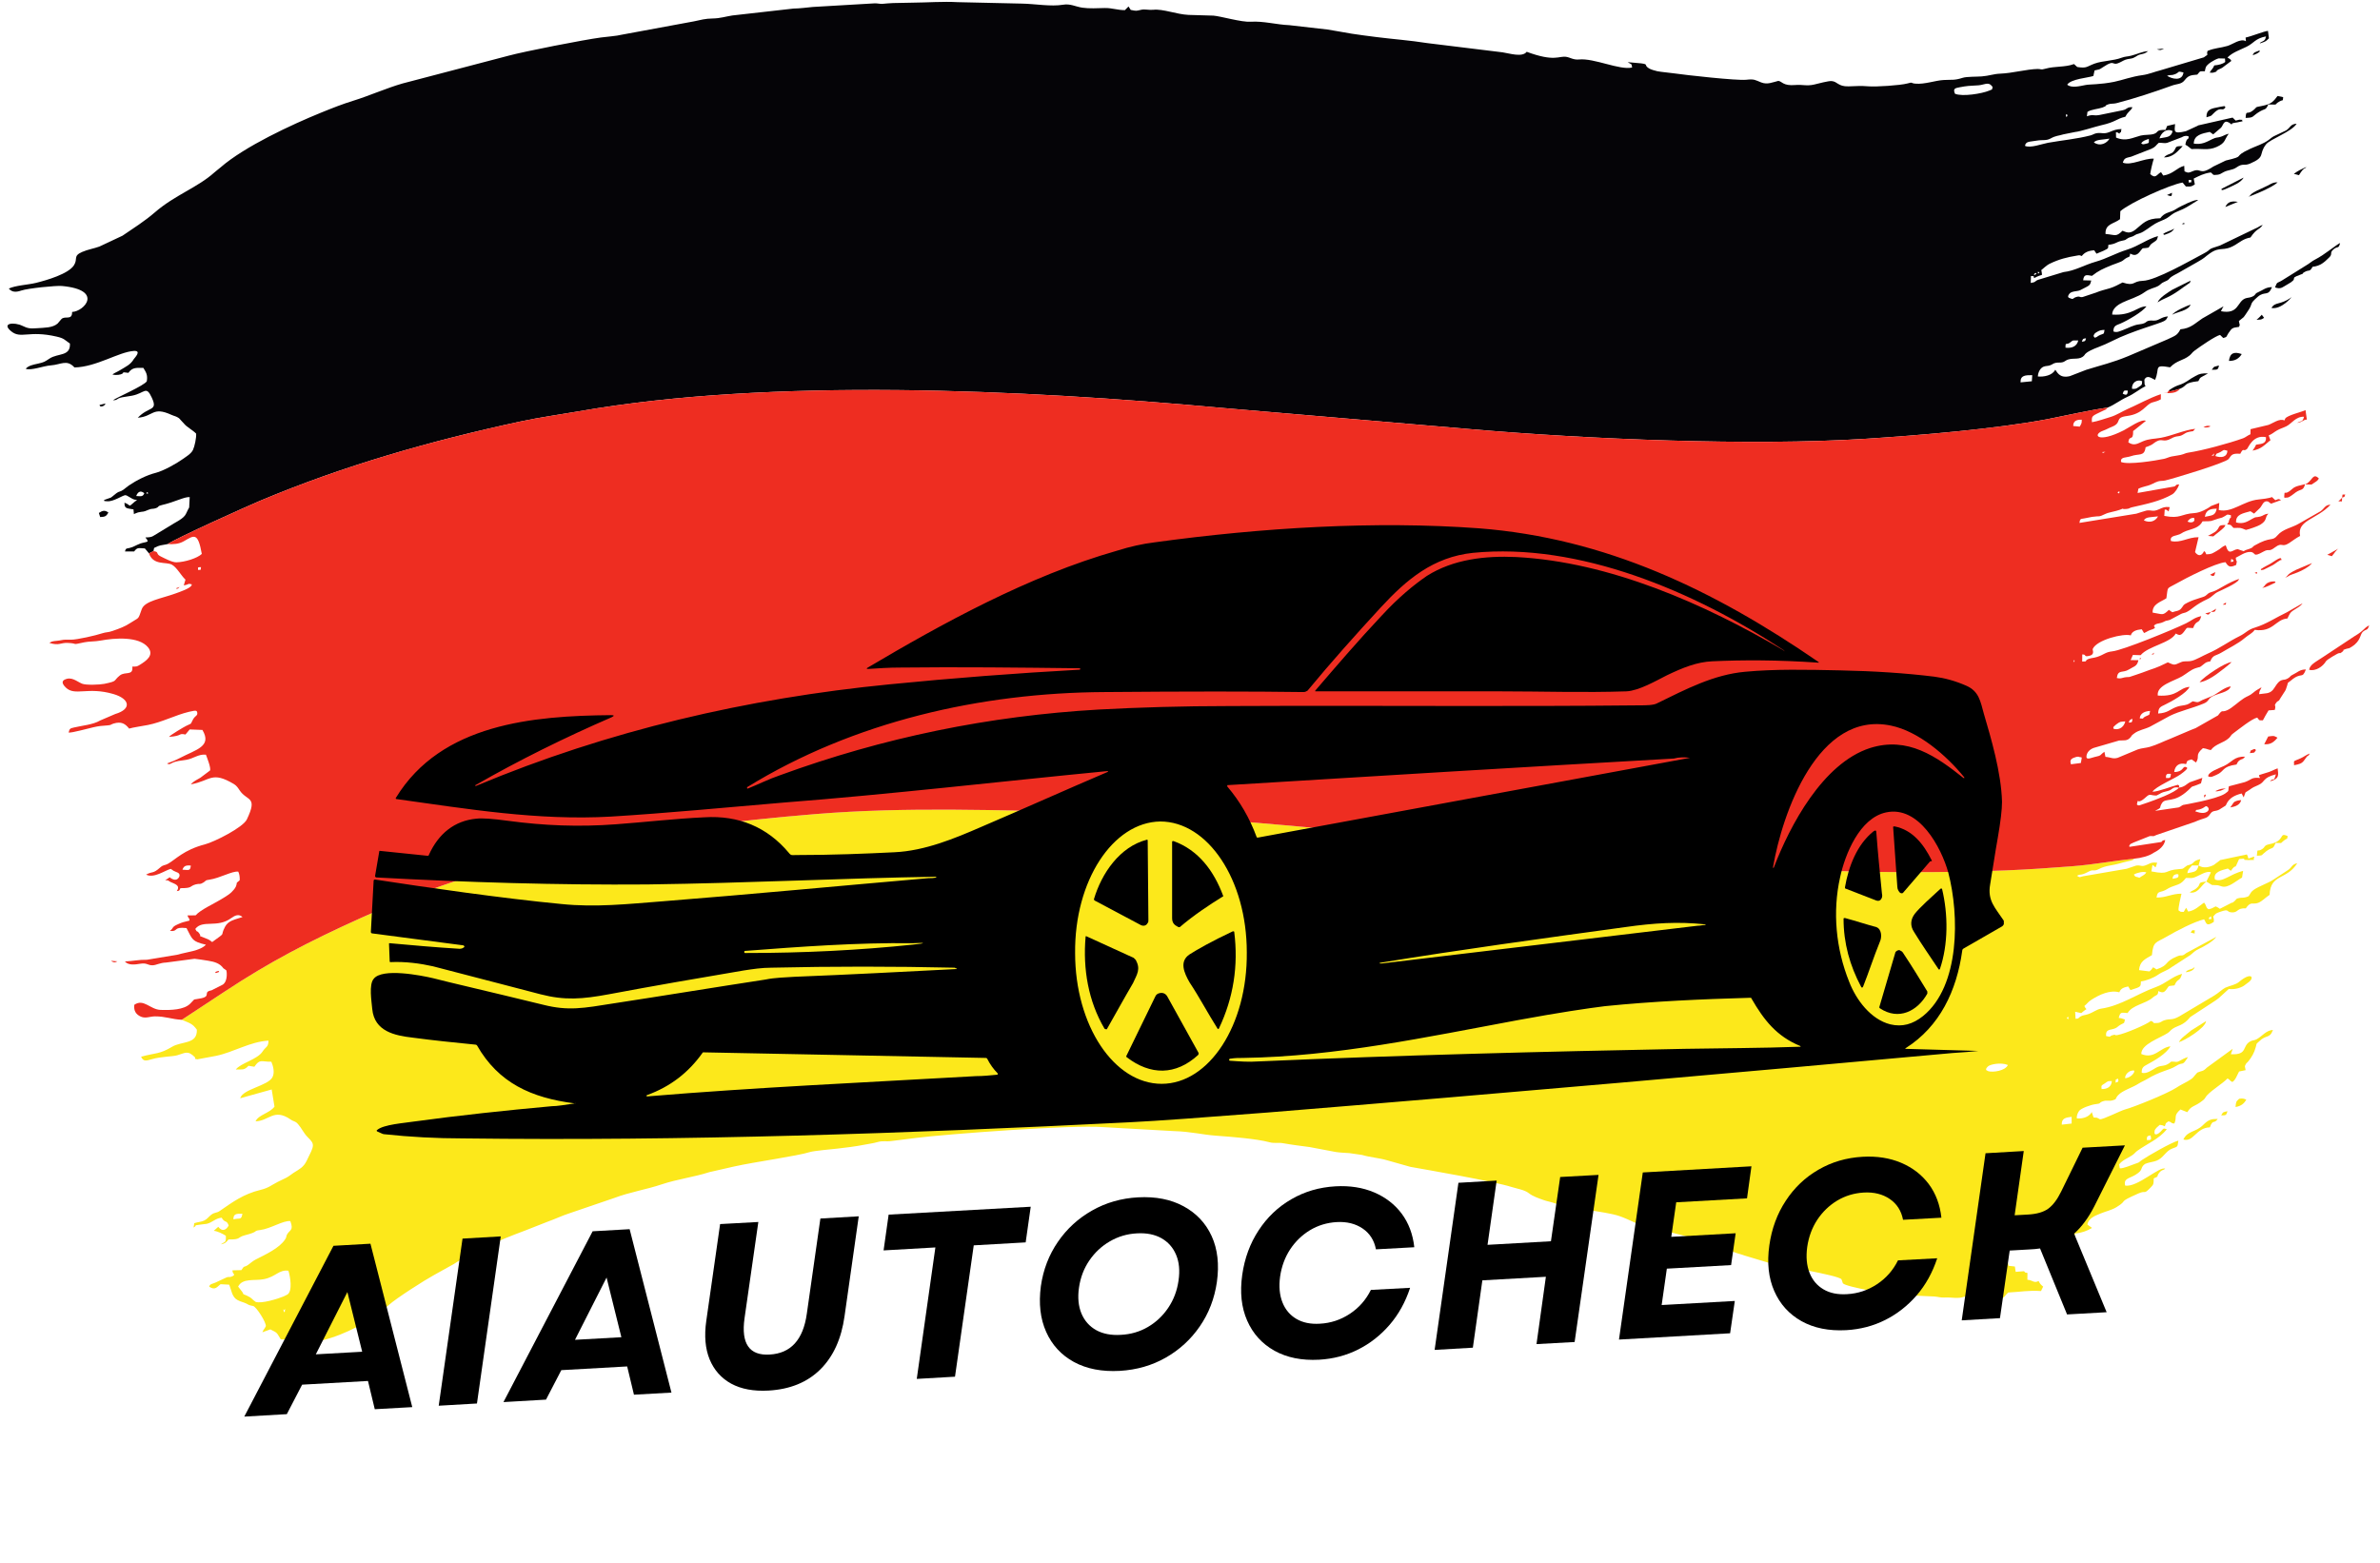
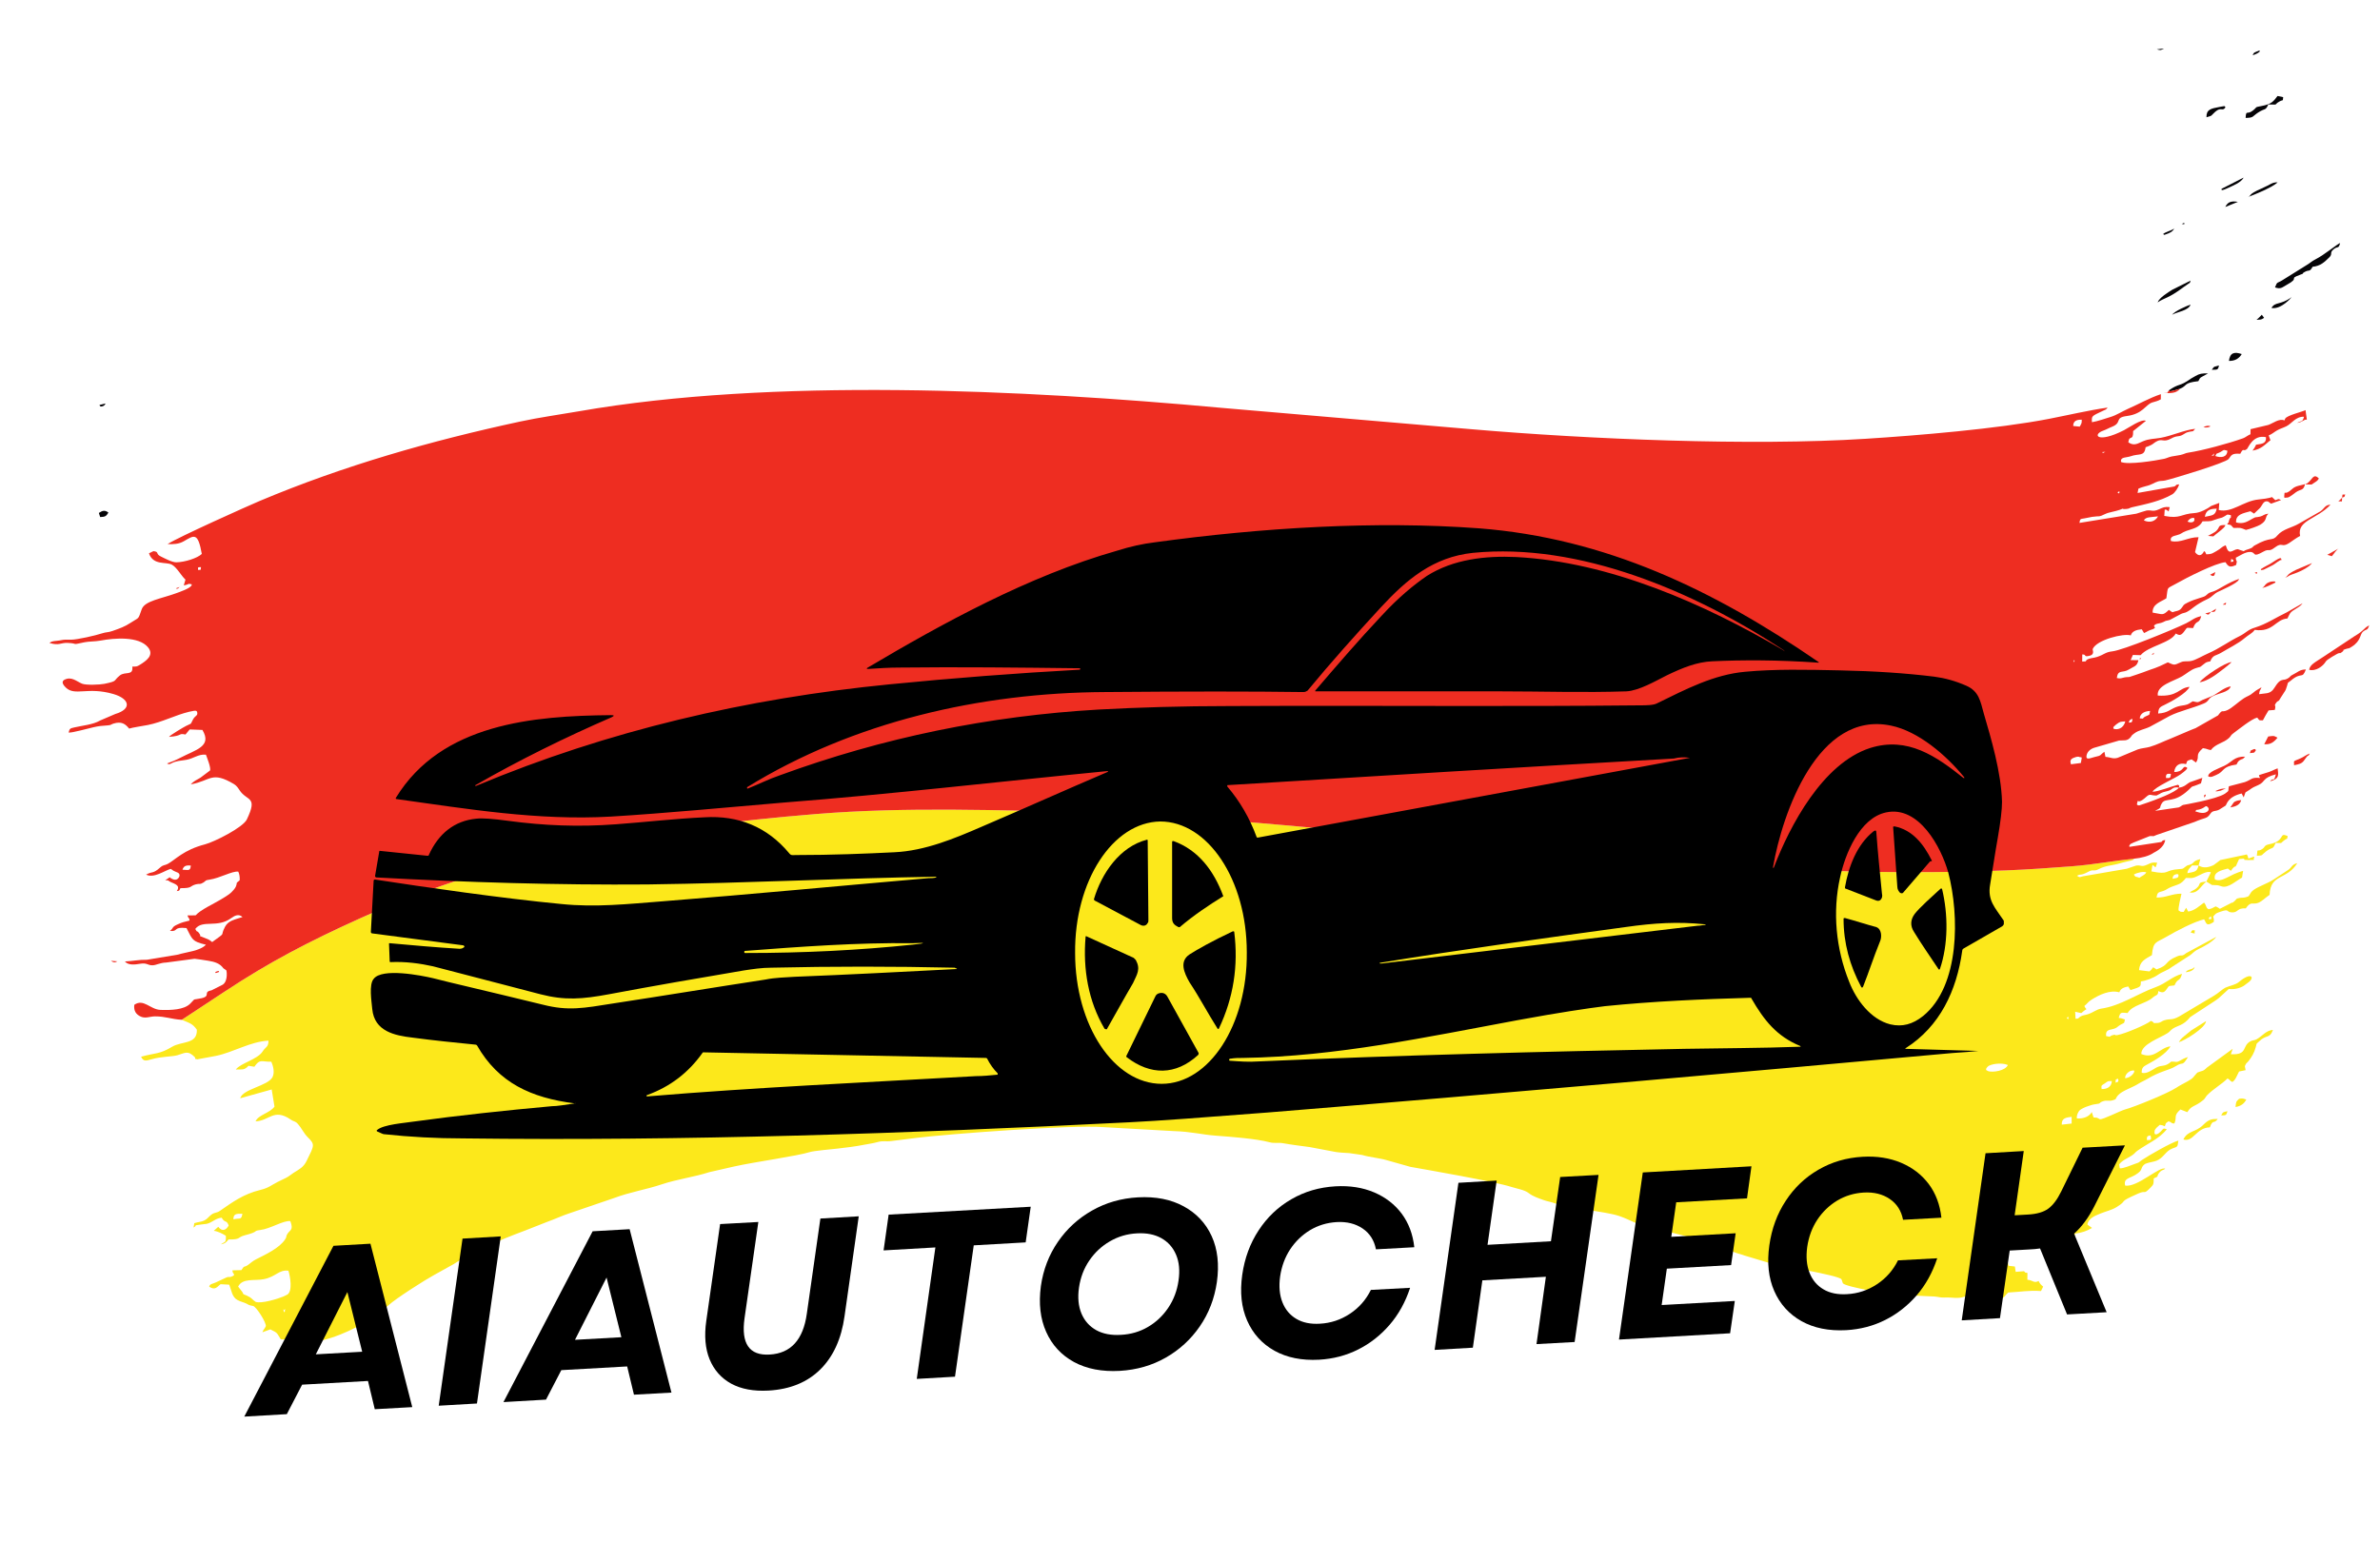
<svg xmlns="http://www.w3.org/2000/svg" width="402" zoomAndPan="magnify" viewBox="0 0 301.5 198" height="264" preserveAspectRatio="xMidYMid meet" version="1.2">
  <defs>
    <clipPath id="752ab8980f">
      <path d="M 17.766 102.449 L 291.133 102.449 L 291.133 170.129 L 17.766 170.129 Z M 17.766 102.449 " />
    </clipPath>
    <clipPath id="fe32def397">
-       <path d="M 0 0.164 L 291 0.164 L 291 71 L 0 71 Z M 0 0.164 " />
-     </clipPath>
+       </clipPath>
    <clipPath id="0cf8bc6934">
      <path d="M 292.461 79.145 L 300.129 79.145 L 300.129 85 L 292.461 85 Z M 292.461 79.145 " />
    </clipPath>
    <clipPath id="e90aeb28ed">
      <path d="M 46.641 66 L 253.848 66 L 253.848 144.582 L 46.641 144.582 Z M 46.641 66 " />
    </clipPath>
  </defs>
  <g id="f84d77669f">
    <g clip-rule="nonzero" clip-path="url(#752ab8980f)">
      <path style=" stroke:none;fill-rule:evenodd;fill:#fce81b;fill-opacity:1;" d="M 23.031 129.203 C 24.051 129.645 24.371 129.664 24.938 130.457 C 25.008 132.348 23.031 131.875 21.781 132.633 C 20.211 133.578 19.719 133.375 17.875 133.879 C 18.145 134.484 18.457 134.426 19.215 134.203 C 20.406 133.848 21.816 133.879 22.438 133.703 C 23.469 133.414 23.77 133.023 24.703 133.957 C 24.707 133.965 24.738 134.359 24.844 134.133 C 24.855 134.105 24.895 134.195 24.922 134.227 C 25.773 134.055 26.512 133.949 27.367 133.773 C 29.629 133.301 31.656 131.977 34.012 131.844 C 34.008 132.703 33.652 132.605 33.27 133.211 C 32.617 134.242 30.469 134.684 29.875 135.504 C 30.695 135.461 30.918 135.633 31.484 135.031 L 32.223 135.152 C 32.934 134.117 33.078 134.535 34.375 134.516 C 34.582 135.008 34.836 135.848 34.52 136.469 C 33.957 137.578 30.738 137.973 30.426 139.145 L 34.418 138.031 L 34.773 140.207 C 34.16 141.039 32.742 141.23 32.375 142.066 C 34.086 142.031 34.676 140.379 36.793 141.82 C 37.32 142.18 37.352 141.973 37.762 142.43 C 38.199 142.918 38.484 143.586 38.98 144.074 C 39.941 145.023 39.812 145.102 38.84 147.086 C 38.434 147.91 37.918 148.129 37.188 148.594 C 36.789 148.848 36.695 148.988 36.238 149.227 C 35.824 149.441 35.582 149.535 35.18 149.742 C 34.328 150.184 34.031 150.5 33.008 150.75 C 30.789 151.293 29.457 152.312 27.82 153.434 C 27.398 153.719 27.207 153.555 26.738 153.922 C 26.395 154.191 26.285 154.43 25.859 154.641 C 25.5 154.812 25.074 154.82 24.613 154.969 L 24.52 155.523 C 25.148 155.156 24.277 155.316 25.414 155.148 C 25.57 155.125 25.75 155.109 25.922 155.086 C 25.969 155.078 26.117 155.066 26.164 155.059 C 26.91 154.898 27.266 154.352 28.078 154.277 C 28.512 155.02 28.695 154.504 28.969 155.262 C 28.703 155.77 28.277 156.016 27.848 155.648 L 27.648 155.434 C 27.344 155.676 27.332 155.742 27.082 155.938 C 27.578 155.992 28.188 156.301 28.613 156.566 C 28.648 157.543 28.484 157.258 27.98 157.66 C 28.578 157.523 28.598 157.434 28.953 157.035 C 30.559 157.062 30.035 156.758 31.004 156.508 C 32.926 156.016 31.965 155.961 32.953 155.84 C 34.297 155.672 35.898 154.594 36.781 154.711 C 37.246 155.961 36.664 155.789 36.332 156.461 C 36.223 156.691 36.344 156.664 36.133 157 C 35.422 158.129 33.625 158.945 32.391 159.574 C 32.027 159.762 31.703 160.055 31.469 160.227 C 30.852 160.668 31.02 160.227 30.578 160.918 L 29.449 160.945 C 29.418 161.453 29.996 161.465 29.355 161.73 C 29 161.875 29.094 161.719 28.738 161.824 L 27.289 162.5 C 27.188 162.539 26.805 162.676 26.773 162.691 C 26.492 162.855 26.641 162.773 26.492 163.008 C 27.277 163.551 27.531 162.992 27.938 162.703 L 29.039 162.762 C 29.328 163.48 29.383 164.336 30.086 164.707 C 30.59 164.973 30.734 164.934 31.223 165.164 C 31.457 165.273 31.418 165.305 31.707 165.387 C 31.852 165.434 31.914 165.426 32.066 165.461 C 32.488 165.57 33.742 167.562 33.676 168.023 C 33.469 168.457 33.426 168.336 33.238 168.793 L 34.246 168.426 C 35.234 168.902 35.039 168.867 35.574 169.695 C 36.34 169.75 36.273 169.559 37.234 169.809 C 37.895 169.98 37.758 170.152 38.688 170.129 C 41.383 170.047 44.887 168.484 47.031 167.039 C 47.477 166.738 47.609 166.504 48.16 166.16 C 48.578 165.902 48.863 165.703 49.227 165.363 C 50.137 164.512 53.883 162.133 55 161.531 L 57.488 160.148 C 58.934 159.191 59.809 158.973 61.25 158.18 C 62.945 157.242 64.758 156.574 66.574 155.883 L 69.348 154.793 C 70.27 154.473 71.207 154.012 72.145 153.715 L 77.797 151.785 C 79.809 151.027 81.832 150.719 83.82 150.055 C 85.805 149.391 87.934 149.129 89.867 148.504 L 93.035 147.781 C 95.707 147.191 100.945 146.477 102.645 145.949 C 103.113 145.805 105.461 145.59 106.102 145.52 C 107.215 145.395 108.379 145.25 109.477 145.035 C 110.164 144.898 110.52 144.875 111.168 144.695 C 111.918 144.492 112.18 144.668 112.93 144.562 C 113.98 144.422 115.156 144.281 116.164 144.156 C 119.879 143.695 135.695 142.484 139.805 142.805 L 148.691 143.305 C 150.941 143.371 152.215 143.75 154.047 143.887 C 155.945 144.027 159.117 144.262 160.828 144.719 C 161.449 144.887 161.906 144.727 162.559 144.844 C 163.738 145.055 164.75 145.172 165.91 145.328 L 169.215 145.953 C 169.727 146.031 170.402 146.062 170.93 146.094 L 172.551 146.328 C 173.586 146.637 174.742 146.707 175.738 147.008 L 178.672 147.836 C 180.68 148.191 189.27 149.676 191.453 150.375 C 192.176 150.605 193.141 150.746 193.668 151.168 C 194.184 151.578 194.895 151.805 195.535 152.039 C 196.02 152.215 196.434 152.258 196.965 152.449 C 198.762 153.109 203.336 153.461 205.121 154.062 C 206.484 154.523 207.746 155.336 209.211 155.609 C 212.141 156.152 216.926 157.453 219.633 158.621 C 220.129 158.836 220.488 158.871 221.035 159.082 L 224.012 159.977 C 225.215 160.328 232.793 161.527 233.281 162.078 L 233.457 162.59 C 233.867 163.074 239.68 164.051 240.918 164.074 L 245.082 164.262 C 245.547 164.305 245.844 164.414 246.293 164.391 C 247.324 164.34 247.992 164.582 248.812 164.297 C 249.613 164.02 250.496 164.176 251.441 164.078 C 252.254 163.996 253.324 164.617 253.809 164.387 C 254.102 164.117 254.078 164.035 254.41 163.754 C 255.992 163.68 257.012 163.453 258.555 163.57 L 258.828 163.008 C 258.488 162.723 258.461 162.684 258.25 162.297 C 257.656 162.617 257.547 162.199 256.828 162.137 L 256.84 161.277 C 256.32 161.129 256.738 161.375 256.406 161.055 L 255.348 161.137 L 255.246 160.461 L 254.449 160.371 C 254.352 159.898 254.254 159.555 253.914 159.188 L 253.691 158.945 L 253.391 159.695 C 253.125 159.66 252.242 159.414 252.141 159.074 C 252.125 159.02 252.074 159.02 252.043 158.992 C 252.352 158.621 252.41 158.672 252.703 158.441 C 252.988 158.215 253.027 158.102 253.207 157.941 C 253.555 157.629 254.129 157.527 254.555 157.289 C 255.516 156.754 255.941 156.785 256.93 156.488 C 257.406 156.348 256.996 156.273 257.652 156.301 C 257.555 157.355 257.41 156.523 256.715 157.145 C 257.16 157.355 256.941 157.102 257.695 157.469 C 258.348 157.168 258.363 156.973 259.273 156.965 C 259.426 157.27 259.453 157.02 259.34 157.516 C 259.938 157.527 260.133 157.18 260.707 157.68 C 261.285 157.438 261.398 157.117 262.027 157.359 C 262.688 156.793 262.719 157.285 262.867 156.293 C 263.75 156.176 264.371 155.961 265.02 155.574 L 264.434 155.148 C 264.566 154.379 265.293 154.07 266.066 153.758 C 266.82 153.449 267.492 153.324 268.129 152.934 C 269.707 151.965 268.094 152.445 270.863 151.219 C 271.961 150.734 271.477 151.43 272.414 150.484 C 272.863 150.031 272.809 150.008 272.836 149.297 C 273.637 148.938 273.074 149.188 273.531 148.586 C 273.809 148.223 273.961 148.297 274.297 148.082 C 273.648 147.664 270.742 150.492 269.215 150.203 C 268.992 149.293 269.719 149.324 270.508 148.852 C 271.641 148.168 271.012 148.012 271.727 147.469 C 272.18 147.266 272.707 147.23 273.164 147.066 C 274.039 146.75 274.359 145.812 275.18 145.516 C 275.941 145.238 275.832 145.332 275.957 144.508 C 275.105 144.715 272.062 146.473 271.34 146.969 C 270.871 147.289 271.129 147.238 270.508 147.438 C 270.039 147.586 268.953 148.086 268.531 148.012 L 268.457 147.52 C 268.863 146.992 269.504 146.758 270.059 146.398 C 270.426 146.164 270.473 146.008 270.75 145.805 C 272.023 144.883 273.5 144.328 274.496 143.062 C 273.984 142.926 274.125 142.945 273.734 143.348 C 273.434 143.66 272.809 144.051 272.949 143.266 C 273.004 142.98 273.426 142.672 273.602 142.512 C 273.965 142.559 273.98 142.57 274.242 142.699 C 274.434 142.16 274.27 142.402 274.703 142.066 C 275.293 142.234 274.887 142.293 275.449 142.348 C 275.828 141.484 275.281 141.398 276.219 140.566 L 277.09 140.906 C 277.652 140 277.949 140.312 279.105 139.379 C 279.391 139.148 279.348 139.02 279.613 138.746 C 280.324 138.004 281.449 137.371 282.184 136.637 C 282.551 136.828 282.422 136.906 282.797 137.086 C 283.191 136.844 283.391 136.238 283.648 135.754 L 284.477 135.582 C 284.418 135.152 284.285 135.156 284.527 134.777 C 284.621 134.629 284.691 134.629 284.809 134.48 C 285.246 133.934 285.562 133.402 285.758 132.68 C 285.93 132.02 285.805 132.324 286.164 131.961 C 287.105 131.012 287.504 131.664 287.938 130.488 C 287.047 130.551 286.598 131.27 285.867 131.672 C 285.605 131.816 285.371 131.785 285.121 131.91 C 283.957 132.488 284.824 133.684 282.609 133.566 L 282.84 132.879 L 279.57 135.262 C 279.031 135.805 278.973 135.617 278.355 135.895 C 277.812 136.457 277.953 136.539 277.141 136.992 C 276.566 137.309 276.191 137.488 275.68 137.82 C 274.57 138.547 270.344 140.262 269.219 140.559 C 268.633 140.711 266.387 141.871 266.016 141.801 C 265.434 141.508 265.895 141.66 265.211 141.574 L 264.984 140.891 C 264.688 141.461 263.934 141.766 263.09 141.699 C 263.066 141.336 263.18 141.055 263.379 140.754 C 263.605 140.418 264.902 139.957 265.441 139.898 C 266.238 139.812 265.824 139.742 266.355 139.543 C 266.906 139.336 267.117 139.555 267.641 139.402 C 268.234 139.227 267.879 139.262 268.312 138.773 C 268.863 138.148 270.098 137.832 270.961 137.266 C 271.297 137.051 271.586 136.953 271.891 136.77 C 273.758 135.641 274.793 135.613 275.648 135.066 C 276.629 134.438 276.375 135.215 277.18 133.922 C 276.672 134.082 276.547 134.172 276.121 134.402 C 275.641 134.664 275.602 134.461 275.051 134.504 C 274.203 135.25 273.883 134.855 273.125 135.277 C 272.676 135.531 271.91 136.121 271.316 135.906 C 271.289 135.277 271.535 135.117 272 134.871 C 272.91 134.387 274.445 133.504 274.953 132.566 C 273.625 132.711 272.941 134.242 271.262 133.539 C 271.223 132.289 273.652 131.516 274.605 130.883 C 274.918 130.676 274.898 130.574 275.227 130.344 C 275.859 129.91 276.574 129.973 277.461 128.855 L 279.629 127.434 C 280.008 127.172 280.711 126.762 281.082 126.449 L 282.344 125.297 C 283.031 125.383 283.758 125.207 284.254 124.891 L 284.914 124.395 C 285.621 123.82 285.176 123.105 283.629 124.414 C 283.195 124.781 282.512 124.863 281.902 125.137 C 281.602 125.273 280.957 125.871 280.484 126.145 L 276.082 128.766 C 275.09 129.32 275 129.004 274.137 129.277 C 273.848 129.367 273.746 129.57 273.324 129.605 C 272.496 129.676 273.062 129.527 272.469 129.348 C 271.934 129.801 269.219 130.957 268.266 131.133 C 267.723 131.23 268.164 130.977 267.574 131.168 C 267.156 131.301 267.516 131.434 266.797 131.258 C 266.719 130.301 267.414 130.547 267.992 130.266 C 268.273 130.129 268.32 130.004 268.66 129.812 C 269.156 129.527 269.055 129.75 269.188 129.168 L 268.75 129.02 C 268.215 128.898 268.844 129.07 268.402 128.961 C 268.602 128.184 268.719 128.285 269.527 128.348 C 270.113 127.328 271.848 127.164 272.707 126.395 C 273.18 125.973 273.367 126.211 273.418 125.562 C 273.934 125.812 274.156 125.785 274.484 125.305 C 274.852 124.77 274.688 124.973 275.465 124.844 C 275.895 123.844 276.117 124.473 276.422 123.379 C 275.133 123.734 274.398 124.594 273.086 125.066 C 270.801 125.887 268.625 127.441 266.184 127.789 C 265.59 127.875 265.215 128.266 264.492 128.5 C 264.117 128.625 263.883 128.605 263.594 128.766 C 263.234 128.965 263.418 129.066 262.934 129.078 L 262.883 128.184 L 263.66 128.355 C 264.574 127.523 264.352 128.16 264.047 127.457 C 264.402 127.172 264.508 126.941 264.945 126.664 C 265.973 126.008 267.312 125.387 268.48 125.723 C 268.648 125.211 269.055 125.105 269.602 124.977 L 269.887 125.441 C 271.344 124.996 271.152 124.996 271.211 124.344 C 271.898 124.25 272.805 123.898 273.387 123.492 C 273.969 123.086 274.527 122.977 275.133 122.512 L 277.484 120.996 C 277.844 120.699 278.043 120.461 278.566 120.215 C 279.238 119.902 280.32 119.297 280.773 118.695 L 276.957 120.75 C 276.32 121.273 276.48 120.883 275.797 121.168 C 274.074 121.883 274.895 122.23 273.184 122.82 C 273.168 122.809 272.977 122.676 272.945 122.656 L 272.754 122.555 C 272.531 122.867 272.516 122.891 272.297 123.074 L 270.973 122.91 C 271.07 121.785 271.734 121.52 272.605 121.012 C 272.785 119.203 273.086 119.488 274.547 118.629 C 275.637 117.984 277.996 116.754 279.211 116.473 C 279.492 116.844 279.43 117.496 280.441 116.805 C 280.48 116.375 280.438 116.48 280.367 116.121 C 280.711 115.742 280.637 115.742 281.203 115.539 C 282.543 115.059 281.93 115.586 282.793 115.598 C 283.566 115.605 283.363 115.02 284.496 115.086 C 285.16 114.121 285.363 114.648 286.066 114.387 C 286.562 114.199 287.004 113.703 287.512 113.375 C 287.625 110.664 289.664 111.543 291.02 109.359 C 290.25 109.547 290.391 109.887 289.824 110.246 L 288.098 111.379 C 287.34 111.926 285.68 112.438 285.246 112.965 C 284.988 113.27 285.305 112.883 285.062 113.223 C 284.84 113.547 284.961 113.547 284.488 113.676 C 284.164 113.766 283.969 113.719 283.699 113.77 C 283.188 113.867 283.379 113.891 283.105 114.137 C 282.621 114.578 282.934 114.195 282.473 114.496 L 281.215 115.141 C 280.914 114.938 280.996 114.988 280.688 114.836 C 280.285 115.012 280.328 115.082 279.785 115.203 C 279.484 114.957 279.656 115.18 279.496 114.875 C 279.406 114.703 279.449 114.727 279.363 114.562 L 279.211 114.355 C 278.609 114.777 278.062 115.355 277.203 115.492 L 276.941 115.008 L 276.629 115.539 C 276.055 115.5 276.395 115.59 275.98 115.348 C 275.926 115 276.242 113.727 276.352 113.227 C 275.148 113.211 274.387 113.746 273.191 113.715 C 273.309 113.016 273.41 113.078 274.004 112.895 C 274.426 112.766 274.574 112.562 275.047 112.375 C 276 112 276.25 112.082 276.914 111.238 C 277.422 111.203 277.535 111.32 277.988 111.164 C 278.605 110.949 279.559 110.262 280.078 110.527 L 279.504 111.691 L 280.215 112.125 C 281.039 112.168 280.789 112.098 281.453 112.305 C 282.27 112.562 283.332 111.555 284.023 111.184 L 284.16 110.34 C 282.418 110.766 281.586 111.836 280.594 111.43 C 280.316 110.473 281.457 110.25 282.223 110.039 L 282.605 110.332 C 283.477 109.125 282.891 110.598 283.648 108.836 C 285.344 108.672 283.008 109.043 285.539 108.949 C 285.355 108.664 286.078 108.285 284.824 108.785 C 284.762 108.477 284.742 108.441 284.633 108.254 L 281.25 108.969 C 281.234 108.988 281.199 109.023 281.176 109.043 L 280.43 109.598 C 279.781 109.91 279.117 110.039 278.516 109.648 L 278.734 108.848 C 277.73 109.098 278.008 109.332 277.484 109.531 C 277.031 109.707 277.266 109.5 276.801 109.848 C 276.488 110.082 276.602 110.074 276.062 110.109 C 274.066 110.242 274.93 110.879 272.539 110.402 L 272.676 109.59 C 272.875 109.684 272.773 109.664 272.941 109.789 C 273.094 109.906 272.875 109.832 273.09 109.859 L 273.27 109.301 C 272.641 109.23 272.5 109.32 272.047 109.531 C 271.238 109.91 271.277 109.566 270.609 109.664 C 270.488 109.684 269.738 109.98 269.418 110.066 L 264.293 110.949 C 263.293 111.09 263.613 111.266 263.113 110.957 C 263.641 110.664 263.531 110.996 264.539 110.453 C 265.238 110.074 265.184 110.469 265.883 110.109 C 266.824 109.621 267.398 109.715 268.586 109.371 C 268.863 109.293 269.141 109.207 269.523 109.129 C 269.523 109.129 269.914 109.047 269.969 109.027 C 270.602 108.793 270.102 108.988 270.34 108.793 C 267.684 109.066 265.215 109.547 262.434 109.758 C 259.691 109.969 256.965 110.16 254.109 110.277 C 237.184 110.953 219.973 110.051 203.238 108.449 C 192.512 107.426 181.715 106.449 170.965 105.328 C 162.977 104.496 145.574 103.043 137.938 102.895 C 126.387 102.676 114.844 102.199 103.336 103.137 C 83.152 104.781 63.844 108.117 45.645 116.336 C 39.137 119.277 34.145 121.867 28.43 125.648 Z M 278.516 109.648 C 278.316 110.516 277.977 110.438 277.098 110.629 C 277.176 110.078 277.398 110.031 277.691 109.645 Z M 271.027 111.207 C 270.539 111.02 270.57 111.191 270.312 110.812 C 270.684 110.566 271.547 110.375 271.895 110.527 C 271.699 110.867 271.355 110.957 271.027 111.207 Z M 275.227 111.34 C 275.242 111.137 275.238 110.871 275.688 110.758 C 275.82 110.727 275.902 110.77 275.957 110.785 C 276.051 111.277 275.754 111.215 275.227 111.34 Z M 279.844 116.48 C 279.855 116.348 279.766 116.301 279.906 116.215 C 280.379 115.926 279.938 116.168 280.137 116.238 C 280.141 116.594 280.176 116.34 279.844 116.48 Z M 262 128.805 L 262.047 129.121 C 261.957 129.059 261.648 129.082 262 128.805 Z M 251.777 135.656 C 251.77 135.648 251.324 135.582 251.852 135.098 C 252.117 134.852 253.461 134.559 254.359 134.93 C 254.043 135.672 252.457 135.891 251.875 135.715 C 251.852 135.703 251.812 135.676 251.777 135.656 Z M 269.203 136.602 C 269.215 135.945 269.918 135.672 269.938 135.668 C 270.566 135.531 270.281 135.719 270.379 135.762 C 270.223 136.23 269.656 136.594 269.203 136.602 Z M 267.996 137.18 C 268.07 136.566 267.906 136.879 268.309 136.66 C 268.527 137.203 268.051 137.078 267.996 137.18 Z M 266.23 137.98 C 266.16 137.441 266.258 137.523 266.637 137.262 C 267.059 136.965 266.988 136.953 267.531 136.973 C 267.484 137.68 266.961 137.996 266.23 137.98 Z M 262.438 142.348 L 261.188 142.488 C 261.141 141.648 261.75 141.586 262.434 141.496 Z M 271.961 144.438 C 271.973 143.938 271.996 143.934 272.434 143.852 C 272.57 144.43 272.523 144.449 271.961 144.438 Z M 266.57 148.668 C 266.535 147.977 266.777 147.727 267.406 147.711 C 267.551 148.445 267.273 148.707 266.57 148.668 Z M 29.57 154.488 C 29.551 153.773 29.961 153.758 30.707 153.777 C 30.559 154.633 30.402 154.273 29.57 154.488 Z M 251.531 159.727 C 250.73 159.332 251.051 158.438 251.84 158.703 C 251.852 159.137 251.922 158.762 251.789 159.223 C 251.773 159.266 251.723 159.398 251.703 159.438 C 251.609 159.648 251.609 159.621 251.531 159.727 Z M 30.168 163.008 C 30.723 161.887 32.258 162.305 33.445 162.062 C 34.973 161.754 35.324 160.832 36.539 160.996 C 36.766 161.727 37.09 163.582 36.402 164.016 C 36.328 164.059 35.992 164.227 35.922 164.254 C 35.137 164.578 33.129 165.191 32.383 164.941 C 31.84 164.574 31.98 164.469 31.25 164.141 C 30.66 163.879 30.934 164.094 30.699 163.688 Z M 35.898 165.883 C 36.281 166.215 36.164 165.449 36.09 166.039 C 36.051 166.379 36.176 166.047 35.969 166.254 L 35.898 165.883 " />
    </g>
    <path style=" stroke:none;fill-rule:evenodd;fill:#fce81b;fill-opacity:1;" d="M 279.945 142.828 C 280.34 141.727 280.465 142.477 280.941 141.762 C 280.168 141.766 279.805 141.816 279.094 142.527 C 278.113 143.508 277.164 143.199 276.59 144.367 C 277.875 144.754 278.18 142.883 279.945 142.828 " />
    <path style=" stroke:none;fill-rule:evenodd;fill:#fce81b;fill-opacity:1;" d="M 288.965 106.812 C 289.941 105.891 289.664 106.598 289.801 105.926 C 289.035 105.598 289.207 105.883 288.793 106.352 C 288.301 106.91 287.367 106.922 287.086 107.082 C 286.824 107.234 286.887 107.34 286.668 107.508 C 285.902 108.094 286.008 107.254 285.902 108.418 C 286.59 108.379 286.438 108.422 286.738 108.148 C 287.914 107.074 287.84 107.871 288.273 106.793 L 288.965 106.812 " />
    <path style=" stroke:none;fill-rule:evenodd;fill:#fce81b;fill-opacity:1;" d="M 276.023 132.039 C 276.754 131.832 279.395 130.238 279.465 129.371 L 277.582 130.551 C 277.277 130.805 277.059 130.977 276.711 131.262 C 276.355 131.555 276.195 131.723 276.023 132.039 " />
    <path style=" stroke:none;fill-rule:evenodd;fill:#fce81b;fill-opacity:1;" d="M 283.199 140.254 C 283.879 140.137 284.254 139.855 284.562 139.32 C 284.258 139.191 284.094 139.137 283.656 139.211 C 283.25 139.59 283.27 139.562 283.199 140.254 " />
    <path style=" stroke:none;fill-rule:evenodd;fill:#fce81b;fill-opacity:1;" d="M 279.504 111.691 C 278.203 111.824 278.98 111.93 278.227 112.559 C 277.914 112.82 277.691 112.816 277.391 113.074 C 278.469 113.25 278.754 112.258 279.504 111.691 " />
    <path style=" stroke:none;fill-rule:evenodd;fill:#fce81b;fill-opacity:1;" d="M 281.379 141.312 C 282 141.32 282.023 141.305 282.18 140.785 C 281.625 140.91 281.641 140.848 281.379 141.312 " />
    <path style=" stroke:none;fill-rule:evenodd;fill:#fce81b;fill-opacity:1;" d="M 276.895 123.18 C 277.316 123.129 277.941 122.992 278.023 122.504 C 277.691 122.863 277.508 122.742 277.137 122.945 C 276.891 123.082 277.043 123.004 276.895 123.18 " />
    <path style=" stroke:none;fill-rule:evenodd;fill:#fce81b;fill-opacity:1;" d="M 277.82 117.852 C 277.664 117.82 277.555 118.102 277.535 118.168 L 278.027 118.27 C 277.957 117.742 278.262 117.938 277.82 117.852 " />
    <g clip-rule="nonzero" clip-path="url(#fe32def397)">
      <path style=" stroke:none;fill-rule:evenodd;fill:#050407;fill-opacity:1;" d="M 18.871 70.102 L 19.438 69.828 L 19.523 69.422 C 20.281 69.027 20.328 69.121 21.23 68.934 C 22.57 68.055 31.426 64.09 32.906 63.465 C 43.543 58.988 54.566 55.848 65.887 53.41 C 68.344 52.879 70.832 52.543 73.324 52.109 C 97.75 47.84 129.66 49.367 154.641 51.664 L 186.402 54.379 C 201.316 55.66 221.863 56.512 236.32 55.594 C 242.914 55.176 253.055 54.332 259.574 53.066 C 261.996 52.594 264.543 51.992 267.004 51.637 C 267.844 51.297 268.625 50.672 269.465 50.297 C 270.398 49.879 271.039 49.289 271.793 48.934 C 271.773 48.891 271.691 48.73 271.68 48.688 L 271.652 48.105 C 272.004 47.426 272.559 47.938 273.004 48.129 C 273.664 46.629 272.742 46.156 274.91 46.539 C 275.773 45.633 276.559 45.707 277.387 45.031 C 277.691 44.781 277.652 44.691 278.043 44.402 C 278.711 43.902 280.668 42.559 281.238 42.434 L 281.648 42.828 C 282.203 42.66 281.984 42.676 282.301 42.207 C 282.781 41.496 282.812 41.543 283.637 41.414 C 283.805 41.051 283.711 41.258 283.625 40.672 L 284.184 40.219 C 284.203 40.199 284.234 40.172 284.25 40.156 C 284.375 40.016 284.52 39.754 284.664 39.555 C 285.543 38.32 284.805 38.648 286.012 37.605 C 286.93 36.812 287.309 37.633 287.82 36.379 C 287.012 36.383 286.766 36.719 285.996 37.055 C 285.586 37.23 285.828 37.363 285.285 37.598 C 284.945 37.742 284.684 37.703 284.395 37.824 C 283.383 38.266 283.594 39.859 281.352 39.43 C 281.508 39.074 281.52 39.125 281.68 38.809 L 278.996 40.344 C 278.047 40.969 277.543 41.602 276.215 41.719 C 275.816 42.52 275.504 42.543 274.605 42.984 L 269.598 45.121 C 267.582 45.957 266.234 46.242 264.289 46.852 L 262.219 47.652 C 260.852 47.992 260.566 47.051 260.363 46.84 C 260.004 47.574 258.902 47.773 258.16 47.699 C 258.168 47.227 258.426 46.641 258.883 46.457 C 259.152 46.348 259.418 46.387 259.699 46.285 C 260.055 46.16 260.07 46.043 260.426 45.969 C 260.758 45.898 261 45.98 261.336 45.883 C 261.535 45.824 261.719 45.641 261.957 45.559 C 262.703 45.309 263.484 45.648 264.035 45.023 C 264.219 44.812 263.984 45.008 264.23 44.785 C 264.406 44.621 264.648 44.496 264.836 44.395 C 265.395 44.094 266.316 43.848 267.629 43.176 C 270.059 41.938 273.59 41.004 274.16 40.672 C 274.48 40.488 274.484 40.375 274.637 40.082 C 273.691 40.176 273.488 40.664 272.809 40.617 C 271.609 40.539 272.199 40.965 271.012 41.09 C 270.277 41.168 269.668 41.543 268.988 41.793 C 268.508 41.973 268.156 42.176 267.723 41.988 C 267.73 41.242 268.102 41.219 268.625 40.992 C 269.551 40.594 271.41 39.512 271.918 38.816 C 270.762 38.789 270.125 40.023 267.57 39.855 C 267.574 39.129 268.219 38.656 268.84 38.348 C 269.668 37.941 270.84 37.629 271.668 37.027 C 272.363 36.52 272.957 36.5 273.438 36.211 C 273.773 36.004 273.742 35.887 274.199 35.695 C 275.137 35.309 274.359 35.375 275.863 34.625 L 278.418 33.172 C 279.43 32.594 279.207 32.625 279.938 32.109 C 281.312 31.145 281.605 31.957 283.164 31.027 C 283.742 30.684 284.211 30.242 285.09 30.09 C 285.918 28.859 286.191 29.184 286.645 28.488 C 286.293 28.613 286.324 28.633 286.078 28.77 C 285.828 28.91 286.027 28.797 285.793 28.914 C 285.762 28.93 285.723 28.941 285.691 28.957 C 285.66 28.973 285.621 28.992 285.59 29.008 L 281.223 31.109 C 279.332 31.691 280.387 31.48 279.117 32.145 C 277.5 32.992 273.082 35.539 271.465 35.578 C 270.125 35.609 270.496 36.312 268.883 35.789 C 268.352 36.059 267.859 36.344 267.273 36.52 C 266.641 36.707 266.105 36.82 265.531 37.066 C 265.391 37.125 263.863 37.629 263.828 37.633 C 263.363 37.707 263.539 37.457 262.965 37.648 C 262.52 37.801 262.742 38.012 262.102 37.734 C 262.09 37.703 261.84 37.664 262.125 37.25 C 262.41 36.84 263.16 36.949 263.531 36.758 C 264.762 36.113 264.754 36.23 264.914 35.539 L 263.895 35.512 C 263.98 34.672 264.41 34.855 265.012 34.949 C 265.859 34.285 266.359 34.07 267.508 33.594 C 267.934 33.418 268.73 33.18 268.934 33.004 C 269.77 32.297 269.766 32.801 269.848 32.129 C 270.273 32.352 270.637 32.418 271.035 31.938 C 271.641 31.203 271.215 31.57 272.18 31.367 C 272.504 30.961 272.305 31.047 272.805 30.711 C 273.266 30.402 273.246 30.434 273.375 29.91 C 271.949 30.316 270.98 31.152 269.434 31.641 C 268.012 32.086 266.859 32.77 265.496 33.156 C 263.965 33.594 262.883 34.305 261.402 34.473 L 258.18 35.453 C 257.742 35.625 257.93 35.758 257.254 35.848 L 257.285 34.969 C 257.93 35.043 257.477 34.859 257.695 35.23 C 258.895 34.578 258.695 35.145 258.621 34.336 C 258.617 34.285 258.586 34.27 258.578 34.234 C 258.809 34.043 259.297 33.59 259.609 33.438 C 260.879 32.816 261.898 32.586 263.031 32.398 C 263.492 32.32 263.363 32.309 263.723 32.438 C 264.082 31.957 264.598 31.754 265.297 31.711 L 265.516 32.047 C 265.527 32.02 265.562 32.109 265.586 32.145 C 265.895 32.02 267.043 31.578 267.055 31.402 L 267.09 31.023 C 268.094 30.898 268.051 30.668 268.742 30.52 C 269.52 30.352 269.086 30.43 269.656 30.125 L 269.984 30.008 C 270.227 29.918 269.996 30.039 270.273 29.898 C 270.809 29.621 270.434 29.746 271.043 29.562 C 271.625 29.391 272.41 28.688 273.016 28.344 C 273.504 28.059 274.133 27.863 274.48 27.652 C 274.988 27.348 275.129 27.086 275.801 26.812 C 276.41 26.562 276.699 26.434 277.242 26.109 L 278.461 25.355 C 278.141 25.176 276.281 26.125 275.984 26.293 C 275.371 26.637 275.527 26.633 274.715 26.906 C 274.211 27.082 273.949 27.281 273.66 27.652 C 271.863 27.672 271.508 28.312 270.492 29.113 C 269.766 29.684 269.328 29.402 268.883 29.234 C 268.031 30.062 268.016 29.75 266.727 29.641 C 266.672 28.34 267.762 28.391 268.566 27.77 L 268.605 26.758 C 269.863 25.66 274.84 23.414 276.484 23.129 C 276.621 23.254 276.629 23.297 276.699 23.383 L 276.914 23.629 C 277.641 23.648 277.59 23.641 278.043 23.359 L 277.902 22.625 C 278.59 22.293 279.133 21.977 280.07 21.848 C 280.477 22.156 280.211 22.211 280.91 22.141 C 281.23 22.109 281.391 21.969 281.684 21.812 C 282.219 21.52 282.809 21.562 283.27 21.242 C 284.184 20.605 284.223 21.074 285.055 20.719 C 287.066 19.855 286.07 19.566 287.062 18.289 C 287.574 17.633 290.348 16.68 290.938 15.672 C 290.102 15.73 290.18 16.176 289.594 16.527 L 288.043 17.266 C 287.777 17.406 287.625 17.566 287.375 17.746 C 286.668 18.254 285.828 18.496 285.051 18.855 C 282.617 19.98 284.688 19.691 281.957 20.34 L 280.387 21.098 C 278.582 22.293 278.898 21.238 277.82 21.672 C 277.297 21.883 277.254 21.953 276.734 21.711 L 276.699 21.008 C 275.699 21.277 275.355 22.027 274.047 22.242 C 274.023 22.211 273.992 22.164 273.977 22.145 L 273.762 21.812 C 273.234 22.055 273.113 22.719 272.391 22.059 C 272.402 21.812 272.723 20.426 272.848 20.105 C 271.637 20.016 269.98 21.027 268.922 20.609 C 269.098 19.996 269.328 20.02 269.977 19.852 L 272.559 18.844 C 273.102 18.59 273.078 18.434 273.473 18.094 C 273.926 18.074 274.223 18.188 274.539 18.098 L 276.402 17.383 C 276.812 17.137 277.07 17.211 277.258 17.285 C 277.285 17.84 277.016 17.281 276.844 18.328 C 277.324 18.602 277.281 18.66 277.633 18.887 C 278.891 18.789 279.707 19.102 280.789 18.625 C 281.984 18.098 281.754 17.695 282.34 16.941 C 281.949 17.016 281.691 17.211 281.352 17.32 C 280.805 17.492 280.836 17.344 280.234 17.637 C 279.539 17.973 278.961 18.355 277.91 18.195 C 277.918 17.078 278.992 16.914 279.93 16.711 C 280.129 16.852 280.211 16.914 280.371 17.023 L 281.363 16.176 C 281.676 15.828 281.688 15.145 282.398 15.543 L 282.688 15.766 C 282.945 15.527 282.496 15.719 283.074 15.559 C 283.074 15.559 283.383 15.516 283.438 15.504 C 283.645 15.465 283.926 15.402 284.105 15.359 C 283.844 15.137 284.418 15.207 283.68 15.164 C 283.68 15.164 283.324 15.25 283.219 15.277 L 282.828 14.898 L 278.469 15.887 C 278.441 15.906 278.41 15.926 278.383 15.945 L 276.914 16.621 C 275.266 17.016 275.473 16.641 275.539 15.719 L 274.539 15.953 L 274.328 16.457 C 273.02 16.43 273.52 16.766 272.828 16.977 C 272.348 17.121 271.703 17.047 271.184 17.176 C 270.184 17.43 269.324 17.969 268.066 17.43 L 268.051 16.758 C 268.512 16.758 268.43 17.125 268.566 16.789 C 268.574 16.762 268.613 16.777 268.672 16.777 L 268.746 16.348 C 268.082 16.371 267.797 16.496 267.262 16.715 C 266.477 17.043 266.25 16.758 265.586 16.879 C 265.285 16.934 265.121 17.078 264.84 17.152 C 263.062 17.613 261.23 17.773 259.445 18.09 C 258.719 18.219 257.164 18.812 256.523 18.473 C 256.656 17.887 257.039 17.984 258.027 17.816 C 258.77 17.691 259.227 17.852 259.777 17.543 C 260.441 17.168 260.758 17.223 261.402 17.02 L 262.855 16.727 C 263.57 16.66 265.438 16.039 266.164 15.875 C 268.09 15.441 268.031 15.074 269.242 14.789 C 269.648 14.031 269.828 14.172 270.145 13.59 C 269.438 13.512 269.512 13.852 268.879 13.973 L 265.961 14.57 C 265.105 14.715 265.234 14.434 264.367 14.734 L 264.441 14.172 C 264.949 13.848 265.805 13.812 266.336 13.625 C 267.074 13.359 266.496 13.414 267.074 13.219 C 267.426 13.094 267.711 13.172 268.086 13.078 C 270.254 12.531 272.992 11.625 275.156 10.84 C 275.789 10.609 276.344 10.699 276.758 10.156 C 277.234 9.543 277.555 9.523 278.352 9.453 C 278.797 8.957 278.555 9.047 279.312 9.027 C 279.367 8.789 279.348 8.773 279.434 8.52 C 279.57 8.133 280.543 7.539 281.055 7.395 L 281.863 7.418 L 281.891 7.848 C 281.57 8.125 281.016 8.242 280.504 8.289 C 280.34 8.727 280.117 8.809 279.926 9.199 C 280.215 9.203 280.203 9.258 280.5 9.168 C 281.051 9 280.668 9.055 280.852 8.926 C 281.102 8.746 281.207 8.766 281.512 8.586 L 282.668 7.719 C 282.551 7.465 282.426 7.441 282.176 7.289 C 282.824 6.629 283.723 6.352 284.602 5.922 C 285.555 5.453 285.68 4.871 287.062 4.613 C 286.848 5.227 287.125 4.727 286.879 5.055 C 286.738 5.238 286.828 5.105 286.598 5.258 C 286.336 5.43 286.477 5.23 286.262 5.512 C 286.902 5.277 286.996 5.312 287.43 4.855 L 287.309 3.914 C 286.902 3.922 285.238 4.598 284.473 4.758 L 284.516 5.223 C 283.836 4.82 282.824 5.629 282.188 5.816 C 281.199 6.105 280.629 6.055 279.656 6.449 C 279.43 7.059 279.988 6.727 279.184 7.266 L 273.656 8.914 C 272.996 9.074 272.191 9.414 271.445 9.512 C 269.992 9.707 268.895 10.148 267.824 10.367 C 266.031 10.727 264.742 10.664 264.203 10.77 C 263.445 10.914 262.418 11.191 261.875 10.73 C 262.328 9.996 264.586 9.848 265.191 9.625 L 265.34 8.926 C 266.043 8.75 265.855 8.875 266.387 8.523 C 268.152 7.352 267.348 8.551 268.707 7.832 C 269.207 7.566 269.277 7.523 269.883 7.434 C 270.504 7.344 270.637 7.031 271.082 6.914 C 271.609 6.777 271.672 6.824 272.129 6.477 C 271.383 6.52 270.742 6.863 269.961 7.059 C 269.438 7.188 269.223 7.141 268.758 7.316 C 267.719 7.715 266.391 7.68 265.34 8.059 C 264.336 8.422 264.395 8.688 263.148 8.488 L 262.816 8.191 C 262.805 8.141 262.75 8.145 262.715 8.121 C 261.59 8.543 260.316 8.359 259.102 8.707 C 258.449 8.895 258.625 8.727 258.129 8.738 C 256.734 8.766 254.938 9.273 253.391 9.332 C 252.543 9.363 251.973 9.609 251.055 9.68 C 250.406 9.73 249.156 9.695 248.648 9.855 C 247.547 10.203 247.332 10.074 246.219 10.137 C 245.156 10.195 243.805 10.707 242.641 10.598 C 241.949 10.535 242.41 10.363 241.629 10.574 C 240.707 10.82 237.641 11.016 236.707 10.938 C 235.723 10.852 235.133 10.914 234.176 10.941 C 232.84 10.98 232.785 10.324 232.02 10.27 C 231.625 10.238 230.297 10.598 229.832 10.707 C 228.867 10.934 228.348 10.691 227.438 10.77 C 225.871 10.906 225.773 10.316 225.285 10.246 C 224.543 10.422 223.902 10.75 223.117 10.445 C 222.348 10.148 222.27 9.984 221.215 10.105 C 220.043 10.234 213.5 9.504 212.094 9.297 C 211.461 9.199 210.543 9.141 209.934 9.02 C 209.648 8.965 209.137 8.797 208.961 8.699 C 207.875 8.082 209.605 8.137 206.195 7.875 C 206.668 8.203 206.68 7.965 206.758 8.551 C 205.203 8.93 201.961 7.344 200.031 7.535 C 199.328 7.605 198.922 7.285 198.422 7.203 C 197.457 7.051 196.98 7.883 193.402 6.562 C 192.855 7.297 191.23 6.762 190.344 6.629 L 180.812 5.461 C 178.625 5.113 176.465 4.961 174.371 4.695 C 173.223 4.551 172.293 4.43 171.223 4.266 C 170.25 4.113 169.078 3.875 168.176 3.742 L 163.324 3.188 C 161.77 3.133 160.027 2.645 158.449 2.754 C 157.277 2.832 154.66 2.055 153.719 1.98 L 150.555 1.887 C 149.02 1.812 147.352 1.109 146.098 1.238 C 145.535 1.297 145.043 1.141 144.625 1.227 C 143.898 1.379 144.055 1.418 143.246 1.258 L 142.961 0.82 L 142.598 1.188 C 142.586 1.164 142.555 1.25 142.531 1.281 C 141.645 1.305 140.859 0.996 139.949 1.016 C 139.07 1.039 137.969 1.102 137.105 0.973 C 136.234 0.84 135.59 0.441 134.676 0.598 C 133.133 0.859 131.133 0.488 129.477 0.457 L 121.301 0.273 C 119.438 0.168 117.453 0.324 115.703 0.336 C 114.93 0.344 114.043 0.359 113.129 0.387 C 112.676 0.398 112.184 0.457 111.781 0.488 C 111.438 0.512 111.18 0.398 110.691 0.43 L 102.957 0.883 C 102.223 0.949 101.312 1.078 100.512 1.086 L 92.766 1.961 C 91.922 2.094 91.215 2.328 90.32 2.34 C 89.316 2.355 88.789 2.52 87.883 2.711 L 78.691 4.41 C 78.27 4.539 76.727 4.672 76.125 4.75 C 73.973 5.035 66.48 6.5 64.43 7.055 L 51 10.574 C 49.059 11.125 46.676 12.168 44.852 12.73 C 43.344 13.195 42.07 13.703 40.66 14.277 C 36.945 15.789 30.977 18.562 27.941 21.207 C 27.641 21.469 27.422 21.609 27.148 21.855 C 25.008 23.777 22.164 24.695 19.598 26.922 C 18.32 28.027 16.875 28.934 15.516 29.863 L 12.59 31.238 C 11.891 31.492 11.137 31.602 10.402 31.922 C 9.215 32.441 9.902 32.781 9.367 33.609 C 8.66 34.707 5.941 35.496 4.555 35.84 C 3.574 36.082 1.934 36.16 1.117 36.559 C 1.52 37.051 2.051 37.031 2.691 36.812 C 3.551 36.52 7.113 36.164 7.855 36.234 C 13.164 36.73 10.668 39.457 9.137 39.523 C 9.148 40.664 8.227 39.941 7.77 40.438 L 7.297 40.992 C 6.648 41.555 5.582 41.512 4.703 41.582 C 3.816 41.652 3.504 41.605 2.832 41.277 C 1.812 40.785 0.117 40.91 1.418 41.973 C 2.652 42.984 3.613 41.816 7.184 42.648 C 8.137 42.871 8.141 43.031 8.859 43.527 C 8.945 45.188 7.34 44.719 6.27 45.43 C 5.668 45.824 5.617 45.891 4.797 46.074 C 4.223 46.199 3.602 46.316 3.258 46.719 C 3.914 46.992 5.492 46.359 6.426 46.293 C 7.727 46.203 8.461 45.488 9.434 46.555 C 12.207 46.5 15.055 44.586 16.938 44.465 C 18.02 44.395 17.031 45.355 16.953 45.492 C 16.52 46.223 15.973 46.426 15.203 46.902 C 14.84 47.125 14.57 47.207 14.242 47.438 C 14.379 47.52 14.945 47.539 15.289 47.43 C 15.969 47.211 15.129 47.094 16.266 47.238 C 16.77 46.504 17.332 46.609 18.16 46.609 C 18.473 47.133 18.734 47.457 18.598 48.297 C 18.332 48.828 14.727 50.387 14.305 50.711 C 15.008 50.699 14.641 50.504 15.492 50.332 C 15.918 50.246 16.289 50.223 16.742 50.129 C 18.363 49.809 18.5 48.789 19.238 50.398 C 20.039 52.137 18.836 51.461 17.457 52.926 C 19.449 52.77 19.309 51.465 21.691 52.547 C 22.133 52.746 22.305 52.723 22.676 52.984 L 23.367 53.734 C 23.668 54.102 24.457 54.52 24.848 54.941 C 24.883 55.5 24.656 56.539 24.449 56.996 C 24.219 57.5 23.484 57.918 23.074 58.215 C 22.32 58.754 20.68 59.664 19.746 59.902 C 18.574 60.195 17.293 60.852 16.336 61.5 C 16.117 61.648 15.816 61.914 15.602 62.062 C 15.203 62.344 15.094 62.219 14.742 62.492 C 13.707 63.301 14.449 62.863 13.172 63.352 C 13.305 63.449 12.93 63.469 13.586 63.512 C 14.41 63.566 15.578 62.723 15.887 62.738 C 16.148 62.754 16.668 63.215 17.039 63.297 L 17.367 63.352 C 17.336 63.375 17.289 63.402 17.27 63.418 L 17.09 63.543 C 16.121 64.363 16.727 64.031 15.77 63.688 C 15.754 64.488 16.086 64.379 16.91 64.539 L 16.965 65.141 C 17.008 65.117 17.059 65.09 17.098 65.07 L 17.488 64.922 C 18.281 64.746 18.016 64.934 18.832 64.578 C 19.262 64.391 19.402 64.523 19.777 64.371 C 20.223 64.188 19.895 64.129 20.5 63.988 C 22.176 63.605 23.348 62.926 24.031 62.98 L 23.965 64.289 C 23.387 65.305 23.723 65.371 22.012 66.324 L 19.512 67.844 C 19.211 68.062 18.902 68.082 18.422 68.09 C 18.703 68.52 18.598 68.191 18.703 68.605 C 18.414 68.727 18.152 68.738 17.82 68.848 C 17.496 68.961 17.312 69.07 17 69.211 C 16.004 69.664 15.992 69.273 15.832 69.871 L 16.996 69.867 C 17.391 69.332 17.527 69.441 18.352 69.484 Z M 274.52 9.594 C 275.023 9.43 275.031 9.605 275.559 9.391 C 276.16 9.141 275.762 8.965 276.602 9.176 C 276.465 10.352 275.094 9.996 274.52 9.594 Z M 247.66 11.879 C 247.379 11.219 247.664 11.168 248.254 11.055 C 250.047 10.707 250.277 10.965 251.332 10.676 C 252.004 10.492 252.16 10.695 252.43 11.02 C 252.285 11.402 252.562 11.246 251.996 11.48 C 251.059 11.871 248.59 12.27 247.66 11.879 Z M 261.715 14.602 C 261.719 14.457 261.852 14.383 261.895 14.617 C 261.918 14.75 261.699 14.957 261.715 14.602 Z M 273.559 17.531 C 273.793 16.797 274.457 16.211 275.23 16.609 C 275.023 17.457 274.414 17.348 273.559 17.531 Z M 265.25 18.043 C 265.582 17.652 266.344 17.719 267.234 17.562 C 266.938 18.102 266.094 18.621 265.25 18.043 Z M 271.242 18.152 C 271.504 17.82 271.723 17.766 272.215 17.598 C 272.203 18.152 272.328 18.098 271.781 18.23 C 271.379 18.328 271.445 18.27 271.242 18.152 Z M 277.273 23.133 C 277.305 22.625 277.086 22.84 277.605 22.801 C 277.508 23.168 277.879 23.02 277.273 23.133 Z M 258.16 34.531 C 258.188 34.258 258.066 34.488 258.297 34.465 C 258.5 34.445 258.129 34.836 258.16 34.531 Z M 257.727 34.676 C 257.961 34.543 257.75 34.52 258 34.676 C 257.469 35.059 257.738 34.684 257.727 34.676 Z M 265.348 42.785 L 265.207 42.57 C 265.312 42.27 265.363 42.223 265.637 42.062 C 265.953 41.875 266.125 41.809 266.602 41.797 C 266.496 42.422 266.57 42.207 266.031 42.445 C 265.57 42.648 265.789 42.684 265.348 42.785 Z M 263.73 43.293 C 263.863 42.926 263.836 42.91 264.258 42.863 C 264.133 43.27 264.199 43.211 263.73 43.293 Z M 261.656 44.047 C 261.637 43.312 261.742 43.723 262.172 43.445 C 262.652 43.133 262.328 43.113 263.273 43.137 C 263.113 43.871 262.473 44.156 261.656 44.047 Z M 257.445 47.531 L 257.395 48.305 L 255.965 48.445 C 255.926 47.535 256.602 47.527 257.445 47.531 Z M 270.082 49.262 C 270.023 48.48 270.727 48 271.367 48.297 C 271.34 48.816 271.348 48.746 270.914 49.043 C 270.578 49.273 270.527 49.289 270.082 49.262 Z M 268.906 49.875 C 269.07 49.457 269.031 49.453 269.551 49.488 C 269.527 50.023 269.395 50.133 268.906 49.875 Z M 18.535 62.555 C 18.652 62.406 18.473 62.211 18.812 62.492 Z M 17.258 62.844 C 17.414 62.395 17.773 62.043 18.277 62.492 C 18.102 62.98 17.801 62.859 17.258 62.844 " />
    </g>
    <path style=" stroke:none;fill-rule:evenodd;fill:#050407;fill-opacity:1;" d="M 292.961 33.801 C 293.98 33.699 294.477 33.188 295.074 32.609 C 295.543 32.156 295.066 32.039 295.621 31.582 C 296.16 31.137 296.242 31.59 296.449 30.789 C 296.035 30.953 294.488 32.266 293.309 32.867 C 292.82 33.117 292.684 33.297 292.273 33.543 L 289.098 35.523 C 288.465 35.914 288.5 35.625 288.199 36.414 C 288.953 36.668 289.086 36.414 289.668 36.098 C 291.469 35.113 289.777 35.395 291.406 34.801 C 292.199 34.512 291.336 34.828 291.922 34.477 C 292.551 34.105 292.551 34.539 292.961 33.801 " />
    <path style=" stroke:none;fill-rule:evenodd;fill:#050407;fill-opacity:1;" d="M 284.477 14.938 C 285.535 14.918 285.277 14.777 286.051 14.266 C 287 13.641 286.965 14.082 287.352 13.234 C 288.809 13.254 287.934 13.32 288.781 12.848 C 289.254 12.582 289.172 12.914 289.234 12.309 L 288.52 12.16 C 288.004 12.836 287.793 13.184 286.504 13.43 C 285.508 13.621 286.043 13.512 285.371 14.023 C 284.637 14.59 284.543 13.859 284.477 14.938 " />
    <path style=" stroke:none;fill-rule:evenodd;fill:#050407;fill-opacity:1;" d="M 274.738 49.461 C 274.898 49.613 274.727 49.566 275.027 49.555 C 275.055 49.555 275.328 49.496 275.363 49.484 C 275.641 49.414 275.852 49.332 276.164 49.254 C 277.152 48.848 276.531 48.516 278.484 48.293 C 278.703 47.934 278.609 47.902 279.031 47.688 L 279.715 47.312 C 278.957 47.285 278.629 47.34 278.121 47.641 C 277.945 47.746 277.695 47.871 277.574 47.953 C 275.988 49.078 276.168 48.48 274.738 49.461 " />
    <path style=" stroke:none;fill-rule:evenodd;fill:#050407;fill-opacity:1;" d="M 273.324 38.316 C 274.195 37.711 274.688 37.832 276.613 36.379 C 276.812 36.23 276.945 36.148 277.117 36.027 C 277.566 35.703 277.348 35.949 277.508 35.551 L 275.203 36.699 C 274.625 37.062 273.551 37.711 273.324 38.316 " />
    <path style=" stroke:none;fill-rule:evenodd;fill:#050407;fill-opacity:1;" d="M 279.516 14.859 C 280.371 14.617 280.027 14.688 280.625 14.164 C 281.406 13.48 281.512 14.195 281.93 13.598 C 281.73 13.445 282.086 13.379 281.18 13.547 C 280.047 13.758 279.5 13.867 279.516 14.859 " />
    <path style=" stroke:none;fill-rule:evenodd;fill:#050407;fill-opacity:1;" d="M 284.746 24.98 C 284.836 24.969 286.492 24.27 286.668 24.184 C 287.445 23.805 288.066 23.527 288.527 23.102 C 287.805 23.086 287.688 23.367 286.492 23.883 C 284.641 24.684 285.289 24.777 284.746 24.98 " />
    <path style=" stroke:none;fill-rule:evenodd;fill:#050407;fill-opacity:1;" d="M 282.363 45.727 C 283.172 45.738 283.656 45.398 283.984 44.859 C 283.055 44.543 282.492 44.672 282.363 45.727 " />
-     <path style=" stroke:none;fill-rule:evenodd;fill:#050407;fill-opacity:1;" d="M 274.133 19.941 C 274.93 19.961 275.57 19.508 276.023 19.012 C 276.211 18.812 276.312 18.758 276.504 18.508 C 275.387 18.504 275.793 18.648 275.344 19.199 C 275.074 19.531 274.746 19.457 274.316 19.77 L 274.133 19.941 " />
    <path style=" stroke:none;fill-rule:evenodd;fill:#050407;fill-opacity:1;" d="M 287.75 39.02 C 289 39.242 290.297 37.664 290.305 37.645 C 288.852 38.703 288.23 38.188 287.75 39.02 " />
    <path style=" stroke:none;fill-rule:evenodd;fill:#050407;fill-opacity:1;" d="M 281.43 23.922 C 281.469 23.953 281.199 24.301 282.16 23.852 C 282.844 23.535 283.906 23.133 284.223 22.5 L 281.43 23.922 " />
    <path style=" stroke:none;fill-rule:evenodd;fill:#050407;fill-opacity:1;" d="M 12.691 65.508 C 13.309 65.48 13.449 65.426 13.734 64.945 C 13.285 64.59 12.973 64.691 12.523 64.988 L 12.691 65.508 " />
    <path style=" stroke:none;fill-rule:evenodd;fill:#050407;fill-opacity:1;" d="M 275.156 39.879 C 275.75 39.531 277.281 39.352 277.5 38.586 C 277.004 38.766 275.535 39.387 275.156 39.879 " />
-     <path style=" stroke:none;fill-rule:evenodd;fill:#050407;fill-opacity:1;" d="M 290.586 22.031 L 291.234 22.195 C 291.895 21.117 291.918 21.484 292.176 21.148 C 291.609 21.402 291.035 21.664 290.586 22.031 " />
    <path style=" stroke:none;fill-rule:evenodd;fill:#050407;fill-opacity:1;" d="M 281.902 26.223 L 283.5 25.574 C 282.59 25.426 282.199 25.621 281.902 26.223 " />
    <path style=" stroke:none;fill-rule:evenodd;fill:#050407;fill-opacity:1;" d="M 274.023 29.656 C 274.207 29.742 274.047 29.805 274.367 29.691 C 274.848 29.52 275.199 29.387 275.43 28.957 C 274.93 29.285 274.359 29.359 274.023 29.656 " />
    <path style=" stroke:none;fill-rule:evenodd;fill:#050407;fill-opacity:1;" d="M 280.195 46.848 C 280.891 46.836 280.992 46.895 281.098 46.301 C 280.469 46.523 280.543 46.32 280.195 46.848 " />
    <path style=" stroke:none;fill-rule:evenodd;fill:#050407;fill-opacity:1;" d="M 285.859 40.516 C 286.504 40.473 286.383 40.543 286.816 40.266 L 286.523 39.875 C 286.211 40.211 286.188 40.246 285.859 40.516 " />
    <path style=" stroke:none;fill-rule:evenodd;fill:#050407;fill-opacity:1;" d="M 285.371 7.004 C 285.824 6.828 285.844 6.852 286.23 6.574 C 286.188 6.551 286.535 6.23 285.805 6.559 C 285.477 6.703 285.512 6.703 285.371 7.004 " />
    <path style=" stroke:none;fill-rule:evenodd;fill:#050407;fill-opacity:1;" d="M 12.602 51.309 C 12.641 51.352 12.633 51.559 12.922 51.488 C 13.293 51.402 13.316 51.195 13.367 51.121 L 12.602 51.309 " />
-     <path style=" stroke:none;fill-rule:evenodd;fill:#050407;fill-opacity:1;" d="M 274.516 24.711 C 275.051 24.867 275.133 24.984 275.152 24.422 L 274.516 24.711 " />
+     <path style=" stroke:none;fill-rule:evenodd;fill:#050407;fill-opacity:1;" d="M 274.516 24.711 L 274.516 24.711 " />
    <path style=" stroke:none;fill-rule:evenodd;fill:#050407;fill-opacity:1;" d="M 273.227 6.25 C 273.699 6.371 273.664 6.395 274.145 6.145 L 273.227 6.25 " />
    <path style=" stroke:none;fill-rule:evenodd;fill:#050407;fill-opacity:1;" d="M 276.391 28.367 L 276.707 28.418 C 276.656 28.332 276.887 28.109 276.391 28.367 " />
    <path style=" stroke:none;fill-rule:evenodd;fill:#ee2d21;fill-opacity:1;" d="M 21.23 68.934 C 21.98 68.965 22.637 68.941 23.277 68.578 C 24.582 67.832 25.059 67.359 25.566 70.18 C 24.996 70.727 23.406 71.223 22.34 71.242 C 21.809 71.25 20.906 70.766 20.352 70.492 C 19.668 70.156 20.211 69.918 19.438 69.828 L 18.871 70.102 C 19.41 71.676 21.043 71.145 21.77 71.539 C 22.418 71.891 22.926 72.914 23.496 73.438 L 23.281 74.164 C 24.008 74.047 23.738 73.891 24.281 74.027 C 24.281 74.059 24.289 74.105 24.285 74.121 C 24.172 74.531 22.73 75.008 22.27 75.176 C 20.41 75.852 18.332 76.133 17.957 77.18 C 17.449 78.602 17.688 78.148 16.531 78.914 C 15.809 79.395 15.164 79.621 14.25 79.941 C 13.676 80.145 13.453 80.07 12.973 80.23 C 12.102 80.52 9.77 81.047 9.008 81.047 C 8.273 81.047 8.293 81 7.59 81.137 C 7.102 81.23 6.625 81.168 6.258 81.453 C 7.492 81.836 7.664 81.414 8.566 81.453 C 10.07 81.516 8.863 81.766 10.691 81.375 C 11.254 81.254 12.016 81.293 12.73 81.16 C 14.539 80.82 17.582 80.602 18.746 82.004 C 19.594 83.027 18.48 83.754 17.707 84.234 C 17.332 84.465 17.301 84.449 16.762 84.457 C 16.902 85.672 15.855 85.027 15.176 85.582 C 14.293 86.293 14.973 86.27 13.23 86.637 C 12.672 86.754 10.895 86.828 10.398 86.621 C 9.676 86.324 9.059 85.652 8.141 86.133 C 8.074 86.195 7.613 86.406 8.336 87.109 C 9.5 88.234 11.094 86.973 14.367 87.93 C 16.418 88.531 16.75 89.82 14.602 90.461 L 12.691 91.281 C 11.781 91.82 10.402 91.926 9.402 92.164 C 8.844 92.293 8.828 92.305 8.691 92.812 C 9.109 92.871 11.148 92.289 11.832 92.141 C 12.547 91.98 12.805 91.961 13.598 91.906 C 14.148 91.867 13.98 91.797 14.371 91.676 C 15.383 91.363 15.871 91.703 16.359 92.309 C 16.75 92.176 18.207 91.957 18.738 91.852 C 20.52 91.504 22.211 90.598 23.953 90.18 C 25.008 89.926 24.824 90.094 24.957 90.156 C 25.125 90.707 24.75 90.613 24.461 91.133 C 24.051 91.867 24.414 91.555 23.57 91.973 C 23.305 92.102 21.598 93.109 21.406 93.359 C 23.184 93.242 22.535 92.859 23.496 93.059 L 24.031 92.418 L 25.641 92.48 C 26.895 94.582 24.84 94.957 22.762 96.047 C 22.148 96.367 21.766 96.496 21.164 96.727 C 21.379 96.859 21.477 96.84 21.711 96.711 C 22.297 96.391 22.852 96.391 23.578 96.27 C 24.535 96.113 25.113 95.52 26.086 95.613 C 26.215 95.969 26.758 97.297 26.602 97.621 L 25.391 98.531 C 24.945 98.801 24.523 98.965 24.172 99.375 C 26.703 98.93 26.781 97.633 29.652 99.348 C 29.988 99.547 30.191 99.883 30.344 100.113 C 31.285 101.551 32.707 100.824 31.27 103.82 C 30.781 104.84 27.156 106.664 25.961 106.977 C 23.254 107.68 22.227 108.918 21.262 109.445 C 20.828 109.68 20.723 109.527 20.289 109.91 C 19.328 110.766 19.344 110.344 18.508 110.812 C 19.516 111.312 20.867 110.285 21.625 110.082 C 22 110.293 21.742 110.18 21.988 110.324 C 22.363 110.539 22.773 110.523 22.746 110.957 C 22.746 110.996 22.484 111.922 21.48 111.145 C 21.297 111.309 21.102 111.406 20.93 111.508 C 21.566 111.57 21.195 111.539 21.562 111.723 C 22.121 112 22.906 112.141 22.395 112.898 C 22.789 112.836 22.66 112.887 22.859 112.527 C 24.453 112.535 23.957 112.27 24.824 112.039 C 25.316 111.91 25.258 112.121 25.773 111.809 C 26.18 111.559 25.887 111.543 26.535 111.449 C 27.844 111.262 29.43 110.328 30.184 110.434 C 30.32 110.715 30.395 111.09 30.363 111.531 C 29.762 112.027 30.129 111.703 29.879 112.324 C 29.785 112.559 29.473 112.895 29.312 113.051 C 28.957 113.398 28.34 113.734 27.855 114.031 C 27.07 114.512 25.406 115.258 24.781 115.969 L 23.75 115.98 C 23.938 116.492 23.844 116.133 23.949 116.371 C 24.016 116.523 23.992 116.406 24.008 116.633 C 23.188 116.855 23.18 116.801 22.48 117.125 C 21.707 117.48 22.055 117.527 21.527 117.945 C 22.664 118.062 21.844 117.391 23.625 117.582 C 24.398 119.051 24.297 119.266 26.086 119.691 C 25.34 120.496 23.539 120.625 22.559 120.941 L 18.613 121.598 C 17.578 121.578 16.895 121.762 15.82 121.816 C 16.281 122.332 17.105 122.211 17.742 122.105 C 18.648 121.953 18.68 122.312 19.328 122.297 C 19.805 122.289 20.23 121.977 21.055 121.949 L 24.648 121.473 C 24.793 121.469 26.074 121.672 26.359 121.719 C 27.215 121.852 27.871 122.074 28.293 122.672 L 28.672 122.941 C 28.691 122.898 28.934 124.246 28.234 124.742 L 26.789 125.473 C 25.652 125.676 26.77 126.199 25.516 126.473 C 24.223 126.75 24.883 126.395 24.078 127.176 C 23.289 127.941 21.676 127.996 20.332 127.949 C 19.023 127.902 18.191 126.473 17.012 127.305 C 16.922 128.098 17.25 128.488 17.73 128.75 C 18.379 129.105 18.961 128.777 19.617 128.77 C 20.977 128.762 21.707 129.133 23.031 129.203 L 28.43 125.648 C 34.145 121.867 39.137 119.277 45.645 116.336 C 63.844 108.117 83.152 104.781 103.336 103.137 C 114.844 102.199 126.387 102.676 137.938 102.895 C 145.574 103.043 162.98 104.496 170.965 105.328 C 181.715 106.449 192.512 107.426 203.234 108.449 C 219.973 110.051 237.18 110.953 254.109 110.277 C 256.965 110.16 259.691 109.969 262.438 109.758 C 265.215 109.547 267.684 109.066 270.34 108.793 C 271.246 108.711 272.266 108.453 272.844 108.031 C 272.914 107.977 274.113 107.504 274.293 106.422 C 273.742 106.516 274.035 106.543 273.785 106.68 L 269.801 107.285 C 269.785 107.246 269.738 107.25 269.711 107.23 C 269.926 106.809 269.77 107.023 270.281 106.746 L 272.328 105.93 C 272.988 105.871 272.539 106.07 273.18 105.789 L 278 104.141 C 279.398 103.527 279.551 103.773 279.988 103.125 C 280.336 102.613 280.609 102.848 281.145 102.57 L 281.941 102.066 C 282.094 101.918 282.176 100.961 283.977 100.531 L 284.23 101.023 C 284.594 100.094 284.254 100.578 284.961 100.074 C 285.445 99.73 285.531 99.703 286.078 99.465 C 287.02 99.051 286.547 98.559 288.312 98.102 C 288.004 99.23 288.023 98.422 287.566 98.996 C 288.863 98.637 288.586 98.105 288.535 97.348 C 288.102 97.492 287.883 97.656 287.422 97.812 C 286.023 98.289 286.043 98.066 286.309 98.566 C 285.176 98.449 285.289 98.766 284.375 99.09 L 282.359 99.621 C 282.215 100.191 282.496 100.129 281.859 100.555 C 280.77 101.277 276.555 101.98 276.551 101.984 C 276.34 102.062 276.285 102.195 275.988 102.297 L 273 102.734 C 274.008 102.223 273.438 102.449 273.871 101.762 C 274.359 100.992 275.328 101.875 277.234 100.094 C 278.004 99.379 277.266 99.906 278.82 99.242 L 278.996 98.551 L 277.402 99.109 C 277.062 99.281 276.758 99.707 276.047 99.789 C 276.008 99.328 276.188 99.691 275.91 99.426 C 275.141 99.605 273.418 100.305 272.68 100.312 C 273.008 99.691 275.508 98.637 276.246 98.098 C 277.473 97.207 277.012 97.262 276.891 97.176 C 276.453 97.047 276.637 97.805 275.43 97.812 C 275.52 96.977 276.105 96.578 276.934 96.812 C 277.117 96.254 277.086 96.398 277.641 96.211 L 278.191 96.609 C 278.734 95.777 277.984 95.727 279.066 94.789 C 279.656 94.863 279.59 94.957 280.07 95.031 C 280.664 94.223 281.68 94.156 282.383 93.488 C 282.68 93.203 282.535 93.184 282.938 92.891 C 283.57 92.43 285.254 91.062 285.949 90.914 C 286.254 91.273 286.09 91.277 286.668 91.258 C 286.977 90.691 287.051 90.531 287.383 90.004 L 288.172 89.945 C 288.383 89.23 287.98 89.527 288.371 89.008 C 288.598 88.707 288.625 88.98 288.914 88.41 L 289.367 87.707 C 289.559 87.438 289.605 87.293 289.719 86.914 C 289.918 86.262 289.738 86.625 290.195 86.238 C 291.598 85.035 291.613 86.129 292.113 84.82 C 291.332 84.809 291.047 85.203 290.434 85.488 C 290.047 85.664 290.199 85.746 289.793 85.969 C 289.41 86.18 289.348 86.062 289.004 86.191 C 288.508 86.375 288.207 87.098 287.926 87.414 C 287.473 87.926 286.957 87.824 286.18 87.949 C 286.262 87.289 286.336 87.543 286.488 87.078 C 285.98 87.383 285.848 87.418 285.426 87.773 C 284.949 88.18 284.73 88.164 284.254 88.469 C 283.594 88.891 282.754 89.711 282.164 89.973 C 281.352 90.336 281.637 89.77 280.977 90.641 L 278.137 92.254 C 277.91 92.355 277.762 92.383 277.52 92.496 L 274.918 93.602 C 274.059 93.926 273.27 94.355 272.332 94.625 C 271.812 94.773 271.344 94.77 270.805 94.953 L 268.266 96.012 C 267.633 96.191 267.414 95.941 266.719 95.891 L 266.59 95.25 C 265.965 95.672 266.328 95.703 265.312 95.918 C 264.871 96.012 264.176 96.398 264.332 95.68 C 264.441 95.18 264.898 94.828 265.422 94.703 L 268.453 93.82 C 269 93.77 269.461 93.918 269.867 93.445 C 270.152 93.117 269.918 93.262 270.359 92.93 C 270.949 92.48 271.68 92.406 272.367 92.066 L 274.867 90.703 C 276.172 90.062 277.652 89.766 279.18 89.129 C 279.836 88.859 279.68 88.566 280.215 88.258 C 280.973 87.816 282.391 87.723 282.586 86.957 C 281.707 87.117 281.07 87.762 280.324 88.148 L 279.012 88.684 C 278.328 89.039 278.523 89 277.777 88.852 C 277.391 89.066 277.277 89.25 276.77 89.336 C 276.32 89.41 276.035 89.438 275.637 89.594 C 274.859 89.898 274.609 90.328 273.391 90.402 C 273.445 89.668 273.602 89.582 274.281 89.266 C 275.047 88.91 277.078 87.773 277.367 87.02 C 275.957 87.156 275.961 88.289 273.348 88.125 C 273.168 86.816 275.414 86.293 276.438 85.68 C 277.051 85.312 277.496 84.879 278.141 84.66 C 278.918 84.391 278.496 84.68 279.117 84.191 C 279.5 83.887 279.477 83.891 280 83.789 C 280.328 82.934 280.723 83.098 281.359 82.711 C 282.332 82.121 283.535 81.547 284.367 80.836 C 284.828 80.438 285.312 80.258 285.625 79.801 C 287.977 80.145 288.254 78.461 289.773 78.359 C 289.82 78.23 290.07 77.758 290.113 77.699 C 290.43 77.246 291.371 76.953 291.691 76.434 L 289.703 77.574 C 288.277 78.254 287.105 79.074 285.621 79.523 C 284.727 79.793 284.535 80.191 283.699 80.602 C 282.297 81.293 281.191 82.148 279.715 82.789 C 279.121 83.047 278.16 83.613 277.629 83.73 C 277.066 83.855 276.73 83.691 276.254 83.91 C 275.355 84.32 275.457 84.27 274.621 83.918 C 272.867 84.785 273.023 84.582 271.387 85.219 C 271.172 85.305 269.758 85.77 269.754 85.77 C 268.688 85.789 268.887 86.051 268.16 85.902 C 268.297 84.77 268.91 85.316 269.695 84.82 C 270.355 84.402 270.734 84.438 270.895 83.641 L 269.91 83.633 L 270.195 82.98 L 271.176 83.008 C 272.141 81.852 274.98 81.469 275.625 80.266 C 276.047 80.5 276.266 80.57 276.672 80.031 C 277.176 79.355 276.891 79.566 277.824 79.574 C 278.242 78.43 278.57 79.164 278.852 78.059 C 277.926 78.262 277.691 78.602 276.914 78.98 C 275.293 79.77 268.934 82.383 267.59 82.523 C 266.68 82.625 266.59 82.926 265.668 83.227 C 265.262 83.359 264.938 83.359 264.621 83.469 C 263.977 83.699 264.586 83.828 263.773 83.816 L 263.781 82.914 C 264.355 82.914 263.953 83.199 264.484 83.129 C 265.492 82.992 265.047 82.367 265.105 82.227 C 265.602 81.055 269.016 80.215 269.93 80.504 C 270.078 79.965 270.652 79.789 271.32 79.727 L 271.609 80.203 C 272 80.039 271.957 80.004 272.328 79.848 C 272.414 79.812 272.742 79.703 272.754 79.699 C 273.395 79.402 272.469 79.438 273.105 79.086 C 273.285 78.988 273.723 78.977 274.035 78.816 C 274.574 78.539 274.316 78.715 274.879 78.539 L 276.285 77.789 C 276.574 77.641 276.754 77.676 277.027 77.531 C 277.777 77.141 277.977 76.68 279.699 75.871 C 280.238 75.617 280.441 75.246 280.957 74.992 C 281.32 74.816 283.488 73.883 283.602 73.441 C 283.617 73.383 283.652 73.371 283.676 73.336 C 282.242 73.805 281.156 74.656 280.461 74.906 C 279.746 75.16 279.957 75.004 279.418 75.469 C 279.152 75.695 278.168 75.828 277.141 76.34 C 276.453 76.688 276.711 76.629 276.316 77.094 C 276.027 77.438 275.684 77.387 275.195 77.566 C 274.996 77.453 274.887 77.367 274.762 77.262 C 273.93 78.062 273.984 77.805 272.695 77.613 C 272.652 76.516 273.723 76.27 274.438 75.801 C 274.668 74.219 274.422 74.664 275.633 73.969 C 276.938 73.223 280.707 71.305 281.934 71.23 C 282.324 71.91 282.617 71.871 283.277 71.578 C 283.465 70.73 283.285 71.43 283.23 70.66 C 283.707 70.438 284.449 69.887 285.09 69.93 C 285.848 69.984 285.273 70.711 286.746 69.879 C 287.5 69.457 287.344 70.004 288.207 69.344 C 289.141 68.633 289.016 69.43 289.977 68.812 C 290.344 68.574 290.914 68.133 291.379 67.902 C 290.953 65.898 293.48 65.824 295.23 63.945 C 294.523 63.949 294.434 64.473 293.957 64.781 L 291.227 66.34 C 290.379 66.852 289.191 67.023 288.535 67.805 C 287.797 68.688 287.77 67.871 285.578 69.129 C 285.277 69.305 285.531 69.324 284.949 69.539 C 284.562 69.688 284.59 69.613 284.23 69.832 C 283.859 69.734 283.863 69.695 283.488 69.578 C 282.898 69.582 282.418 70.398 282.062 69.383 C 281.949 69.062 282.02 69.227 281.934 69.086 C 281.414 69.289 281.387 69.488 280.781 69.82 C 280.188 70.145 280.207 70.207 279.496 70.23 C 279.281 69.738 279.414 70.023 279.211 69.824 C 278.914 70.477 278.461 70.496 278.07 69.949 L 278.516 68.062 C 277.156 68.047 276.273 68.832 275.02 68.547 C 274.875 68.055 275.242 67.93 275.762 67.805 C 276.402 67.648 276.309 67.504 276.953 67.27 C 277.777 66.969 278.574 66.895 279.023 66.051 C 280.461 66.023 279.828 66.07 280.996 65.711 C 281.547 65.539 281.352 65.668 281.828 65.398 C 282.293 65.141 281.996 65.152 282.613 65.273 C 282.598 65.977 282.652 65.27 282.414 65.836 C 282.238 66.258 282.516 65.926 282.133 66.426 C 282.805 66.523 282.555 66.535 282.941 66.887 C 283.941 66.887 283.668 66.805 284.516 67.137 C 284.996 67.035 286.047 66.656 286.336 66.477 C 287.285 65.887 286.855 65.562 287.363 65.082 C 286.742 65.152 286.762 65.336 286.324 65.445 C 285.664 65.609 285.883 65.41 285.32 65.727 C 284.684 66.082 284.207 66.434 283.266 66.191 C 283.207 65.148 284.176 65.035 285.09 64.77 L 285.547 65.074 C 285.773 64.844 286.016 64.633 286.262 64.391 C 286.594 64.074 286.695 63.363 287.324 63.539 L 287.699 63.816 L 288.973 63.352 C 288.543 63.148 288.668 63.234 288.246 63.375 C 288.219 63.352 288.176 63.316 288.16 63.301 L 287.812 62.973 C 287.461 63.137 286.496 63.246 286.086 63.285 C 284.184 63.477 282.746 65.016 281.07 64.617 L 281.141 63.715 L 280.113 64.105 C 279.609 64.488 278.695 64.961 278.027 65 C 276.23 65.105 276.25 65.766 274.172 65.363 L 274.23 64.555 C 274.664 64.637 274.34 64.523 274.719 64.801 L 274.867 64.25 C 274.203 64.184 274.043 64.285 273.5 64.527 C 272.68 64.887 272.609 64.59 271.93 64.68 C 271.777 64.703 270.895 65.008 270.629 65.082 L 263.426 66.25 C 263.508 65.746 263.512 65.754 264.004 65.684 C 264.465 65.617 264.605 65.551 265.012 65.488 C 266.102 65.324 265.758 65.574 266.742 65.098 C 267.145 64.902 268.012 64.789 268.547 64.586 C 269.34 64.285 268.527 64.539 269.309 64.488 C 269.809 64.457 269.695 64.359 270.066 64.273 C 271.848 63.867 273.664 63.508 275.191 62.625 C 275.504 62.445 275.965 61.781 276.051 61.363 C 275.477 61.449 275.875 61.371 275.477 61.629 L 270.789 62.457 L 270.891 61.918 C 271.113 61.801 271.602 61.652 271.773 61.613 C 272.664 61.406 272.859 61.145 273.395 60.988 C 273.703 60.898 273.93 60.953 274.285 60.875 C 275.219 60.668 281.941 58.645 282.328 58.152 C 282.676 57.703 282.684 57.402 283.797 57.492 C 284.254 56.602 284.145 57.309 284.652 56.883 C 284.812 56.746 285.395 55.035 287.055 55.387 C 287.117 56.191 286.605 56.223 285.805 56.34 C 285.75 56.445 285.684 56.594 285.621 56.699 C 285.598 56.734 285.512 56.863 285.492 56.891 L 285.352 57.094 C 286.488 56.875 286.809 56.43 287.637 55.754 C 287.621 55.727 287.594 55.691 287.582 55.672 L 287.398 55.168 C 287.926 54.938 287.992 54.801 288.457 54.531 C 288.859 54.301 289.199 54.223 289.645 54.004 C 290.316 53.672 290.82 52.758 291.879 52.797 C 291.676 53.527 291.566 53.262 291 53.582 C 291.727 53.48 291.852 53.102 292.234 53.172 L 292.066 51.961 C 291.555 52.203 289.793 52.605 289.5 53.02 L 289.391 53.27 C 288.758 52.957 287.875 53.672 287.344 53.84 L 285.102 54.375 L 285.09 55.016 C 284.66 55.203 284.473 55.414 284.156 55.527 C 282.348 56.18 278.996 57.082 277.211 57.348 C 276.809 57.406 276.762 57.52 276.223 57.641 C 275.867 57.723 275.488 57.754 275.109 57.832 C 274.734 57.906 274.461 58.066 274.137 58.133 C 273.055 58.363 269.586 58.922 268.699 58.531 C 268.574 57.852 269.363 58.008 269.93 57.801 C 270.996 57.422 271.652 57.879 271.805 56.668 C 272.922 56.277 272.656 56.191 273.309 55.871 C 273.914 55.574 274.109 56.074 275.02 55.57 C 275.832 55.121 275.941 55.406 276.512 55.082 C 276.922 54.852 276.883 54.809 277.344 54.703 C 277.984 54.559 277.668 54.789 278.086 54.328 C 276.754 54.469 275.125 55.215 273.746 55.465 C 272.836 55.629 272.305 55.562 271.473 55.906 C 270.84 56.168 270.355 56.559 269.617 56.039 C 269.742 55.023 270.254 55.992 270.227 54.605 C 270.266 54.578 270.312 54.547 270.34 54.527 L 271.848 53.316 C 271.293 53.031 269.617 54.227 269.062 54.508 C 265.668 56.23 265.047 55.066 266.406 54.574 C 266.898 54.395 267.098 54.246 267.504 54.09 C 268.93 53.535 267.773 52.918 269.453 52.703 C 271.461 52.441 271.785 51.289 272.621 51 C 273.09 50.836 273.23 50.871 273.734 50.594 L 273.738 49.938 C 272.273 50.43 270.98 51.18 269.531 51.816 C 268.832 52.125 268.086 52.617 267.363 52.828 C 266.676 53.035 265.746 53.371 265.008 53.492 C 264.961 52.648 264.973 52.738 266.449 52.027 C 266.848 51.832 266.715 51.965 267 51.637 C 264.539 51.992 261.996 52.594 259.57 53.066 C 253.051 54.332 242.914 55.176 236.316 55.594 C 221.863 56.512 201.316 55.66 186.398 54.379 L 154.641 51.664 C 129.66 49.367 97.75 47.84 73.324 52.109 C 70.832 52.543 68.344 52.879 65.887 53.41 C 54.566 55.848 43.543 58.988 32.906 63.465 C 31.426 64.09 22.57 68.055 21.23 68.934 Z M 262.637 53.973 C 262.629 53.355 263.039 53.156 263.719 53.172 C 263.734 53.684 263.637 53.711 263.461 54.051 Z M 266.355 57.414 C 266.484 57.273 266.027 57.285 266.707 57.246 Z M 280.637 57.777 C 281.363 58.043 282.148 57.938 282.164 57.102 C 281.562 56.934 281.758 57.016 281.289 57.27 C 280.727 57.57 280.859 57.309 280.637 57.777 Z M 280.148 57.781 L 280.504 57.445 C 280.34 57.883 280.672 57.586 280.148 57.781 Z M 268.453 62.523 C 268.055 62.336 268.379 62.352 268.453 62.254 C 268.469 62.277 268.504 62.305 268.508 62.316 Z M 279.316 65.48 C 279.426 64.699 279.902 64.441 280.816 64.449 C 280.645 65.391 280.133 65.281 279.316 65.48 Z M 271.59 65.934 C 271.805 65.465 272.512 65.539 273.383 65.422 C 273.023 66.07 272.324 66.277 271.59 65.934 Z M 277.121 66.078 C 277.234 65.906 277.477 65.559 277.953 65.621 C 278.176 66.254 277.422 66.266 277.121 66.078 Z M 282.66 70.812 L 282.934 70.953 C 282.785 71.23 283.25 71.09 282.598 71.203 Z M 25.094 72.211 C 25.059 71.773 25.09 71.895 25.461 71.852 C 25.383 72.355 25.52 72.145 25.094 72.211 Z M 262.715 83.637 C 262.77 83.719 262.957 83.578 262.66 83.922 Z M 271.062 91.012 C 271.121 90.324 271.77 90.105 272.375 90.07 C 272.215 90.773 272.402 90.449 271.785 90.773 C 271.164 91.098 271.863 91.062 271.062 91.012 Z M 269.668 91.547 C 269.781 91.203 269.801 91.203 270.141 91.066 C 270.105 91.5 270.098 91.551 269.668 91.547 Z M 267.727 92.316 C 267.773 91.918 267.586 92.414 267.77 92.062 L 268.078 91.785 C 268.633 91.387 268.547 91.457 269.234 91.395 C 269 92.352 268.176 92.508 267.727 92.316 Z M 262.348 96.832 C 262.211 96.391 262.293 96.18 262.68 96.016 C 263.242 95.773 263.406 95.902 263.418 95.902 C 263.449 95.902 263.516 95.973 263.539 95.934 C 263.562 95.895 263.617 95.961 263.723 95.98 L 263.605 96.668 Z M 274.391 98.566 C 274.355 98.059 274.516 97.992 275.012 98.047 C 274.957 98.566 274.949 98.602 274.391 98.566 Z M 276.047 99.789 C 275.48 100.445 273.074 101.332 272.078 101.676 L 271.02 102.035 C 270.719 102.047 270.863 102.004 270.699 101.922 C 270.938 100.871 270.566 102.164 271.84 101 C 272.418 100.469 272.363 100.801 273.188 100.789 C 273.918 100.453 273.578 100.461 274.602 100.219 C 275.285 100.059 275.137 99.629 276.047 99.789 Z M 278.078 102.785 C 278.469 102.438 278.066 102.703 278.594 102.559 C 279.418 102.336 279.348 102.004 279.617 102.203 C 280.109 102.574 279.547 103.254 278.414 102.891 Z M 23.113 110.188 C 23.277 109.723 23.531 109.602 24.172 109.664 C 24.102 110.375 23.922 110.215 23.113 110.188 Z M 26.879 119.355 C 26.43 118.977 26.336 119.008 25.734 118.754 C 24.934 118.418 25.633 118.789 25.227 118.238 C 24.891 117.785 25.02 118.246 24.738 117.695 C 25.664 116.469 27.496 117.629 29.289 116.32 C 29.773 115.969 30.25 115.762 30.723 116.184 C 29.734 116.52 28.934 116.613 28.508 117.418 C 27.785 118.785 28.824 117.934 26.879 119.355 " />
    <g clip-rule="nonzero" clip-path="url(#0cf8bc6934)">
      <path style=" stroke:none;fill-rule:evenodd;fill:#ee2d21;fill-opacity:1;" d="M 292.52 84.855 C 293.324 85.09 294.277 84.434 294.645 83.793 C 294.797 83.531 296.125 82.809 296.191 82.785 C 296.566 82.633 296.262 82.922 296.719 82.582 C 297.121 82.277 296.516 82.449 297.188 82.219 C 297.645 82.066 297.395 82.27 297.934 81.93 C 299.109 81.184 298.953 80.355 299.336 80.035 C 299.824 79.625 299.895 79.965 300.129 79.227 C 299.371 79.621 299.59 79.828 298.219 80.637 L 294.254 83.262 C 293.199 83.961 292.641 84.211 292.52 84.855 " />
    </g>
    <path style=" stroke:none;fill-rule:evenodd;fill:#ee2d21;fill-opacity:1;" d="M 283.328 96.859 C 283.441 96.613 283.527 96.438 283.754 96.301 C 284.09 96.09 284.023 96.305 284.414 95.867 C 283.02 95.809 282.754 96.559 281.754 97.035 C 281.133 97.332 279.645 97.832 279.742 98.371 C 280.133 98.52 280.281 98.379 280.777 98.172 C 281.855 97.719 281.406 97.129 283.328 96.859 " />
    <path style=" stroke:none;fill-rule:evenodd;fill:#ee2d21;fill-opacity:1;" d="M 278.648 86.438 C 279.383 86.348 280.301 85.777 280.859 85.363 C 281.5 84.887 282.176 84.391 282.703 83.887 C 281.945 83.887 279.168 85.734 278.648 86.438 " />
    <path style=" stroke:none;fill-rule:evenodd;fill:#ee2d21;fill-opacity:1;" d="M 289.363 62.922 C 289.512 62.996 289.07 63.117 289.793 63.035 C 290.07 63 290.551 62.574 290.844 62.367 C 291.488 61.918 291.785 62.219 292.012 61.336 C 291.508 61.496 290.82 61.539 290.402 61.93 C 289.258 62.996 289.461 61.867 289.363 62.922 " />
    <path style=" stroke:none;fill-rule:evenodd;fill:#ee2d21;fill-opacity:1;" d="M 286.836 94.289 C 287.609 94.352 288.027 94.055 288.512 93.469 C 287.992 93.164 288.023 93.234 287.336 93.312 L 286.836 94.289 " />
    <path style=" stroke:none;fill-rule:evenodd;fill:#ee2d21;fill-opacity:1;" d="M 289.477 73.176 C 289.895 73.098 289.801 72.957 290.371 72.773 C 291.152 72.527 292.469 71.934 292.887 71.336 L 290.898 72.18 C 289.52 72.859 289.984 72.898 289.477 73.176 " />
    <path style=" stroke:none;fill-rule:evenodd;fill:#ee2d21;fill-opacity:1;" d="M 290.609 96.949 C 291.227 96.836 291.59 96.75 291.867 96.363 C 292.758 95.102 292.16 96.234 292.602 95.469 C 292.168 95.613 291.883 95.883 291.434 96.078 C 290.34 96.555 290.652 96.305 290.609 96.949 " />
    <path style=" stroke:none;fill-rule:evenodd;fill:#ee2d21;fill-opacity:1;" d="M 280.383 67.957 C 280.602 67.738 281.824 66.891 281.883 66.605 C 281.895 66.559 281.922 66.547 281.941 66.52 C 280.902 66.504 281.277 66.73 280.793 67.23 C 280.527 67.508 279.969 67.727 279.695 67.895 L 280.383 67.957 " />
    <path style=" stroke:none;fill-rule:evenodd;fill:#ee2d21;fill-opacity:1;" d="M 292.836 61.387 C 293.457 60.945 293.516 61.012 293.758 60.629 C 293.062 59.902 292.938 60.758 292.359 61.164 C 292.285 61.215 292.18 61.328 292.164 61.293 C 292.145 61.262 292.094 61.336 292.059 61.375 L 292.836 61.387 " />
    <path style=" stroke:none;fill-rule:evenodd;fill:#ee2d21;fill-opacity:1;" d="M 286.418 72.102 C 286.523 72.148 286.133 72.312 286.766 72.176 L 287.816 71.652 C 288.246 71.449 288.832 70.871 289.031 70.953 C 288.922 70.738 289.148 70.402 287.762 71.328 C 287.336 71.609 286.875 71.773 286.418 72.102 " />
    <path style=" stroke:none;fill-rule:evenodd;fill:#ee2d21;fill-opacity:1;" d="M 282.535 102.301 C 283.203 102.195 283.777 101.969 283.914 101.367 C 283.582 101.395 283.191 101.457 282.969 101.668 C 282.949 101.688 282.574 102.234 282.535 102.301 " />
    <path style=" stroke:none;fill-rule:evenodd;fill:#ee2d21;fill-opacity:1;" d="M 286.582 74.492 C 287.113 74.395 287.727 74.055 288.23 73.82 C 288.195 73.797 288.488 73.59 287.699 73.691 C 287.578 73.707 287.309 73.812 287.176 73.902 C 286.867 74.129 286.938 74.254 286.582 74.492 " />
    <path style=" stroke:none;fill-rule:evenodd;fill:#ee2d21;fill-opacity:1;" d="M 274.738 49.461 C 274.445 49.945 274.703 49.727 274.094 49.805 C 274.953 49.816 275.699 49.855 276.16 49.254 C 275.852 49.332 275.641 49.414 275.363 49.484 C 275.328 49.496 275.055 49.555 275.027 49.555 C 274.727 49.566 274.895 49.613 274.738 49.461 " />
    <path style=" stroke:none;fill-rule:evenodd;fill:#ee2d21;fill-opacity:1;" d="M 295.395 70.469 C 295.691 70.152 295.965 69.617 296.348 69.441 L 294.82 70.293 L 295.395 70.469 " />
    <path style=" stroke:none;fill-rule:evenodd;fill:#ee2d21;fill-opacity:1;" d="M 285.004 95.418 C 285.695 95.324 285.48 95.465 285.785 95.043 C 285.723 95.004 285.734 94.789 285.355 94.984 C 284.871 95.23 285.238 94.977 285.004 95.418 " />
    <path style=" stroke:none;fill-rule:evenodd;fill:#ee2d21;fill-opacity:1;" d="M 280.695 100.203 C 280.699 100.203 280.508 100.359 281.332 100.168 L 281.969 99.891 C 281.246 99.938 281.289 99.953 280.695 100.203 " />
    <path style=" stroke:none;fill-rule:evenodd;fill:#ee2d21;fill-opacity:1;" d="M 279.977 72.816 C 280.473 73.141 280.527 72.949 280.637 72.477 L 279.977 72.816 " />
    <path style=" stroke:none;fill-rule:evenodd;fill:#ee2d21;fill-opacity:1;" d="M 279.125 54.125 C 279.551 54.207 279.758 54.152 280.039 54.012 C 279.773 53.891 279.457 53.938 279.125 54.125 " />
    <path style=" stroke:none;fill-rule:evenodd;fill:#ee2d21;fill-opacity:1;" d="M 296.699 63.055 L 296.219 63.535 C 296.812 63.441 296.641 63.766 296.699 63.055 " />
    <path style=" stroke:none;fill-rule:evenodd;fill:#ee2d21;fill-opacity:1;" d="M 280.078 77.531 L 279.367 77.715 C 279.836 77.988 279.805 77.848 280.078 77.531 " />
    <path style=" stroke:none;fill-rule:evenodd;fill:#ee2d21;fill-opacity:1;" d="M 296.699 63.055 C 297.133 62.852 296.895 63.113 297.098 62.656 C 296.602 62.699 296.805 62.504 296.699 63.055 " />
    <path style=" stroke:none;fill-rule:evenodd;fill:#ee2d21;fill-opacity:1;" d="M 280.078 77.531 C 280.609 77.516 280.578 77.547 280.746 77.117 C 280.488 77.285 280.316 77.371 280.078 77.531 " />
    <path style=" stroke:none;fill-rule:evenodd;fill:#ee2d21;fill-opacity:1;" d="M 14.059 121.73 C 14.344 121.938 14.527 121.992 14.871 121.797 L 14.059 121.73 " />
    <path style=" stroke:none;fill-rule:evenodd;fill:#ee2d21;fill-opacity:1;" d="M 27.293 123.145 C 27.336 123.176 27.094 123.414 27.742 123.145 C 27.734 123.137 27.863 122.879 27.293 123.145 " />
    <path style=" stroke:none;fill-rule:evenodd;fill:#ee2d21;fill-opacity:1;" d="M 281.582 76.613 C 282.035 76.562 281.922 76.734 282.004 76.344 C 281.633 76.555 281.891 76.348 281.582 76.613 " />
    <path style=" stroke:none;fill-rule:evenodd;fill:#ee2d21;fill-opacity:1;" d="M 279.223 100.777 C 279.191 101.238 279.367 100.914 279.406 100.797 C 279.484 100.559 279.227 100.715 279.223 100.777 " />
    <path style=" stroke:none;fill-rule:evenodd;fill:#ee2d21;fill-opacity:1;" d="M 285.934 72.469 L 285.629 72.57 C 286.039 72.836 285.879 72.574 285.934 72.469 " />
    <path style=" stroke:none;fill-rule:evenodd;fill:#ee2d21;fill-opacity:1;" d="M 22.285 74.539 C 22.488 74.703 22.672 74.445 22.75 74.367 L 22.285 74.539 " />
    <path style=" stroke:none;fill-rule:evenodd;fill:#ee2d21;fill-opacity:1;" d="M 272.555 82.922 C 273.004 82.879 272.707 82.988 272.902 82.688 L 272.555 82.922 " />
    <path style=" stroke:none;fill-rule:evenodd;fill:#ee2d21;fill-opacity:1;" d="M 271.168 83.352 C 271.027 83.367 271.016 83.57 271.137 83.523 C 271.184 83.508 271.184 83.398 271.184 83.391 C 271.191 83.309 271.383 83.324 271.168 83.352 " />
    <path style=" stroke:none;fill-rule:evenodd;fill:#ee2d21;fill-opacity:1;" d="M 4.52 81.348 L 5.488 81.328 L 4.52 81.348 " />
    <g clip-rule="nonzero" clip-path="url(#e90aeb28ed)">
      <path style=" stroke:none;fill-rule:nonzero;fill:#000000;fill-opacity:1;" d="M 72.801 139.797 C 71.562 139.977 70.59 140.152 69.883 140.152 C 64.047 140.684 58.211 141.305 52.375 142.102 C 51.312 142.277 48.574 142.457 47.777 143.164 C 47.688 143.254 47.688 143.254 47.777 143.344 C 48.219 143.52 48.484 143.699 48.66 143.699 C 51.934 144.051 55.293 144.23 58.652 144.23 C 86.77 144.582 114.977 143.609 143.004 142.191 C 146.719 142.012 152.555 141.57 160.598 140.949 C 191.105 138.469 220.016 135.898 247.34 133.414 C 248.754 133.328 249.812 133.238 250.609 133.148 C 247.516 133.062 244.508 132.973 241.414 132.883 C 241.324 132.883 241.324 132.883 241.414 132.797 C 245.746 130.047 247.867 125.527 248.574 120.477 C 248.574 120.297 248.664 120.207 248.84 120.121 L 253.617 117.371 C 253.883 117.195 253.969 116.84 253.793 116.574 C 252.73 114.98 251.758 114.094 252.113 112.055 C 252.465 110.016 252.73 108.066 253.086 106.117 C 253.438 104.078 253.617 102.57 253.617 101.594 C 253.527 97.871 252.199 93.441 251.316 90.426 C 250.875 88.832 250.699 87.59 249.105 86.883 C 247.691 86.262 246.367 85.906 245.039 85.73 C 241.414 85.285 237.434 85.02 233.102 84.934 C 228.859 84.844 224.879 84.754 221.078 85.109 C 217.098 85.465 213.562 87.324 209.938 89.098 C 209.496 89.363 208.434 89.363 207.816 89.363 C 190.484 89.543 175.102 89.363 155.824 89.453 C 149.723 89.453 144.152 89.629 139.203 89.895 C 125.32 90.691 111.879 93.441 98.793 98.227 C 97.469 98.672 96.055 99.379 94.727 99.91 C 94.641 99.91 94.641 99.91 94.641 99.824 C 94.641 99.824 94.641 99.734 94.641 99.734 C 108.168 91.402 124.258 87.77 139.91 87.68 C 150.344 87.59 158.742 87.59 165.109 87.68 C 165.375 87.68 165.461 87.59 165.641 87.504 C 168.645 83.867 171.738 80.41 174.922 76.953 C 178.195 73.41 181.555 70.574 186.594 70.043 C 200.035 68.711 214.621 74.918 225.941 82.363 C 225.941 82.363 226.027 82.363 226.027 82.449 C 226.117 82.539 226.027 82.539 226.027 82.449 C 215.949 76.512 203.926 71.195 192.078 70.574 C 188.188 70.395 184.117 70.84 180.758 72.965 C 179.078 74.117 177.133 75.715 175.012 78.02 C 172.094 81.121 169.352 84.312 166.613 87.504 C 166.613 87.504 166.613 87.59 166.613 87.59 C 174.391 87.59 182.262 87.59 190.043 87.59 C 195.348 87.59 200.652 87.77 206.047 87.59 C 207.637 87.504 209.762 86.262 211.176 85.551 C 213.207 84.578 214.977 83.867 216.922 83.781 C 220.812 83.602 225.234 83.602 230.363 83.957 C 230.449 83.957 230.449 83.957 230.363 83.867 C 217.098 74.738 203.395 68.18 187.391 66.938 C 174.215 65.965 159.805 66.852 146.273 68.711 C 144.773 68.891 143.18 69.242 141.5 69.773 C 130.273 72.965 119.219 79.082 109.934 84.578 C 109.758 84.668 109.758 84.754 109.934 84.754 C 111.262 84.668 112.676 84.578 113.914 84.578 C 121.52 84.488 129.211 84.578 136.816 84.668 C 136.816 84.668 136.902 84.668 136.816 84.754 C 136.816 84.754 136.816 84.754 136.816 84.844 C 128.77 85.285 120.723 85.906 112.676 86.703 C 94.641 88.477 77.043 92.555 60.332 99.559 C 60.332 99.559 60.242 99.559 60.242 99.559 C 60.156 99.559 60.156 99.469 60.242 99.469 C 65.812 96.277 71.562 93.441 77.484 90.871 C 77.84 90.691 77.84 90.605 77.398 90.605 C 67.582 90.691 55.91 91.668 50.164 101.062 C 50.074 101.152 50.164 101.242 50.254 101.242 C 59.184 102.48 68.113 103.988 77.398 103.457 C 84.648 103.012 91.898 102.305 99.238 101.684 C 112.941 100.621 126.559 99.023 140.262 97.695 C 140.262 97.695 140.262 97.695 140.352 97.695 C 140.352 97.695 140.352 97.695 140.352 97.785 C 134.957 100.09 129.652 102.48 124.258 104.785 C 120.988 106.203 117.184 107.801 113.297 107.977 C 109.668 108.156 105.516 108.332 100.738 108.332 C 100.387 108.332 100.211 108.422 99.945 108.066 C 97.203 104.785 93.578 103.281 89.246 103.547 C 85.441 103.723 81.73 104.164 78.016 104.434 C 73.328 104.785 68.91 104.609 64.312 103.988 C 62.367 103.723 61.039 103.633 60.332 103.723 C 57.59 103.988 55.559 105.586 54.32 108.332 C 54.32 108.422 54.23 108.422 54.145 108.422 L 48.129 107.801 C 48.043 107.801 48.043 107.801 48.043 107.887 L 47.512 110.992 C 47.512 111.078 47.602 111.168 47.688 111.168 C 59.094 111.789 70.59 112.145 81.996 112.055 C 95.082 111.879 106.754 111.258 118.602 111.078 C 118.602 111.078 118.602 111.168 118.602 111.168 C 118.246 111.258 117.98 111.258 117.629 111.258 C 106.398 112.23 95.258 113.297 84.027 114.184 C 79.52 114.535 75.453 114.98 71.121 114.535 C 63.691 113.828 53.879 112.41 47.512 111.434 C 47.422 111.434 47.422 111.434 47.336 111.523 L 46.98 118.082 C 46.98 118.172 47.07 118.258 47.156 118.258 L 58.652 119.766 C 58.742 119.766 58.828 119.855 58.828 119.941 C 58.828 119.941 58.828 120.031 58.742 120.031 C 58.652 120.121 58.477 120.207 58.211 120.207 C 55.293 120.031 52.285 119.766 49.367 119.5 C 49.281 119.5 49.281 119.5 49.281 119.59 L 49.367 121.805 C 49.367 121.895 49.457 121.895 49.457 121.895 C 51.402 121.805 53.258 122.07 54.852 122.426 C 61.922 124.285 66.523 125.438 68.465 125.969 C 71.562 126.77 73.773 126.59 77.133 125.969 C 82.789 124.906 88.449 123.93 94.195 122.957 C 95.348 122.781 96.496 122.602 97.734 122.602 C 105.426 122.426 113.207 122.426 120.898 122.602 C 120.988 122.602 120.988 122.602 121.074 122.691 C 121.074 122.691 121.164 122.691 121.164 122.691 C 121.254 122.691 121.254 122.691 121.164 122.781 C 121.164 122.781 121.074 122.781 121.074 122.781 C 121.074 122.781 120.988 122.781 120.988 122.781 C 114.18 123.133 107.461 123.488 100.652 123.754 C 99.414 123.844 98.266 123.844 96.938 124.109 C 90.57 125.082 84.117 126.148 77.75 127.121 C 73.859 127.742 72.004 128.098 68.82 127.301 C 61.57 125.527 56.883 124.465 54.852 123.93 C 53.348 123.578 48.395 122.602 47.336 124.02 C 46.715 124.73 47.07 126.855 47.156 127.832 C 47.422 130.668 49.988 131.199 52.285 131.465 C 54.938 131.82 57.59 132.086 60.242 132.352 C 60.332 132.352 60.422 132.441 60.422 132.441 C 63.16 137.227 67.316 139.09 72.801 139.797 C 72.977 139.707 72.977 139.797 72.801 139.797 Z M 236.906 94.77 C 230.891 96.719 226.738 104.609 224.703 109.926 C 224.703 109.926 224.613 110.016 224.613 109.926 C 224.613 109.926 224.613 109.926 224.613 109.84 C 225.766 103.102 230.273 89.984 239.559 91.934 C 243.004 92.645 246.543 95.656 248.84 98.492 C 248.84 98.492 248.84 98.492 248.84 98.582 C 248.84 98.582 248.84 98.582 248.754 98.582 C 245.305 95.836 241.68 93.266 236.906 94.77 Z M 214.094 96.012 L 159.359 106.117 C 159.273 106.117 159.184 106.117 159.184 106.027 C 158.301 103.633 157.062 101.508 155.473 99.645 C 155.473 99.645 155.473 99.559 155.473 99.469 C 155.473 99.469 155.473 99.469 155.559 99.469 C 174.391 98.316 193.227 97.164 212.059 96.102 C 212.68 95.922 213.387 95.922 214.094 96.012 C 214.094 95.922 214.094 95.922 214.094 96.012 C 214.094 95.922 214.094 96.012 214.094 96.012 Z M 243.625 128.719 C 242.297 129.781 240.973 130.137 239.469 129.781 C 236.992 129.16 235.137 126.68 234.25 124.375 C 232.57 120.207 232.129 115.512 233.102 111.168 C 233.723 108.242 235.578 103.633 238.938 102.926 C 243.094 102.039 245.922 107.355 246.809 110.547 C 248.223 115.953 248.309 124.906 243.625 128.719 Z M 147.16 137.316 C 141.148 137.316 136.195 129.957 136.195 120.742 C 136.105 111.609 140.969 104.164 146.984 104.078 C 152.996 104.078 157.945 111.434 157.945 120.652 C 158.035 129.871 153.172 137.316 147.16 137.316 Z M 215.066 117.285 C 201.715 118.879 188.363 120.477 175.012 122.07 C 174.922 122.07 174.922 122.07 174.836 122.07 C 174.746 122.07 174.746 121.98 174.836 121.98 C 185.09 120.297 195.523 118.879 205.871 117.461 C 209.582 116.93 212.59 116.754 215.949 117.105 C 216.125 117.105 216.125 117.195 215.949 117.195 C 215.684 117.195 215.418 117.285 215.066 117.285 Z M 115.684 119.676 C 108.875 120.387 101.891 120.742 94.551 120.742 C 94.461 120.742 94.461 120.742 94.375 120.742 C 94.285 120.742 94.285 120.652 94.285 120.652 C 94.285 120.562 94.285 120.477 94.375 120.477 C 101.359 119.941 108.609 119.41 115.594 119.5 C 117.363 119.41 117.363 119.5 115.684 119.676 Z M 213.387 132.883 C 195.348 133.238 177.398 133.68 159.359 134.48 C 158.211 134.566 157.062 134.48 155.824 134.391 C 155.734 134.391 155.648 134.301 155.734 134.215 C 155.734 134.125 155.824 134.125 155.914 134.125 C 156.445 134.035 156.973 134.035 157.504 134.035 C 169.266 133.859 180.758 131.379 192.254 129.25 C 197.559 128.273 201.184 127.742 203.305 127.477 C 209.406 126.855 215.594 126.59 221.695 126.414 C 221.785 126.414 221.875 126.414 221.875 126.504 C 223.465 129.25 225.055 131.289 228.062 132.527 C 228.062 132.527 228.152 132.617 228.062 132.617 C 228.062 132.617 228.062 132.617 227.973 132.617 C 223.109 132.797 218.16 132.797 213.387 132.883 Z M 123.641 136.34 C 109.758 137.137 95.789 137.758 81.996 138.91 C 81.906 138.91 81.906 138.91 81.906 138.824 C 81.906 138.824 81.906 138.734 81.996 138.734 C 84.914 137.672 87.211 135.898 88.98 133.414 C 88.98 133.328 89.07 133.328 89.156 133.328 L 124.879 134.035 C 124.965 134.035 124.965 134.035 125.055 134.125 C 125.41 134.832 125.852 135.453 126.383 135.984 C 126.383 135.984 126.383 136.074 126.383 136.164 C 126.383 136.164 126.383 136.164 126.293 136.164 C 125.41 136.25 124.523 136.34 123.641 136.34 Z M 123.641 136.34 " />
    </g>
    <path style=" stroke:none;fill-rule:nonzero;fill:#000000;fill-opacity:1;" d="M 244.684 108.953 C 243.711 107.004 242.297 105.141 240 104.699 C 239.91 104.699 239.824 104.699 239.824 104.785 C 240 107.355 240.176 109.84 240.352 112.32 C 240.352 112.676 240.531 112.941 240.707 113.117 C 240.883 113.207 241.059 113.207 241.148 113.031 L 244.508 109.129 C 244.773 109.129 244.773 109.039 244.684 108.953 Z M 244.684 108.953 " />
    <path style=" stroke:none;fill-rule:nonzero;fill:#000000;fill-opacity:1;" d="M 238.23 114.004 C 238.406 113.828 238.496 113.562 238.406 113.207 C 238.141 110.547 237.879 107.977 237.699 105.496 C 237.699 105.23 237.613 105.141 237.348 105.316 C 235.223 107.004 234.164 109.84 233.723 112.41 C 233.723 112.496 233.723 112.586 233.809 112.586 L 237.699 114.094 C 237.965 114.184 238.141 114.094 238.23 114.004 Z M 238.23 114.004 " />
    <path style=" stroke:none;fill-rule:nonzero;fill:#000000;fill-opacity:1;" d="M 145.301 106.383 C 141.855 107.27 139.555 110.637 138.582 113.914 C 138.582 114.004 138.582 114.004 138.672 114.094 L 144.508 117.195 C 144.859 117.371 145.215 117.285 145.391 116.93 C 145.48 116.84 145.48 116.754 145.48 116.574 L 145.391 106.469 C 145.391 106.469 145.391 106.383 145.301 106.383 Z M 145.301 106.383 " />
    <path style=" stroke:none;fill-rule:nonzero;fill:#000000;fill-opacity:1;" d="M 154.941 113.562 C 154.941 113.562 155.027 113.473 154.941 113.473 C 153.789 110.371 151.844 107.711 148.664 106.559 C 148.574 106.559 148.484 106.559 148.484 106.648 C 148.484 106.648 148.484 106.648 148.484 106.738 C 148.484 109.926 148.484 113.117 148.484 116.309 C 148.484 116.93 148.75 117.195 149.281 117.461 C 149.371 117.461 149.457 117.461 149.457 117.461 C 151.227 115.953 153.082 114.715 154.941 113.562 Z M 154.941 113.562 " />
    <path style=" stroke:none;fill-rule:nonzero;fill:#000000;fill-opacity:1;" d="M 245.836 112.586 C 244.773 113.562 243.184 114.98 242.562 115.777 C 242.031 116.484 241.945 117.285 242.477 118.082 C 243.449 119.676 244.508 121.184 245.57 122.781 C 245.656 122.867 245.656 122.867 245.746 122.781 C 246.809 119.676 246.809 115.867 246.012 112.586 C 246.012 112.586 245.922 112.586 245.836 112.586 Z M 245.836 112.586 " />
    <path style=" stroke:none;fill-rule:nonzero;fill:#000000;fill-opacity:1;" d="M 238.141 119.324 C 238.406 118.789 238.406 117.727 237.699 117.461 C 236.375 117.105 235.047 116.664 233.723 116.309 C 233.633 116.309 233.543 116.309 233.543 116.398 C 233.543 119.5 234.34 122.336 235.754 124.996 C 235.844 125.172 235.934 125.172 236.02 124.996 C 236.727 123.223 237.348 121.273 238.141 119.324 Z M 238.141 119.324 " />
    <path style=" stroke:none;fill-rule:nonzero;fill:#000000;fill-opacity:1;" d="M 150.695 120.918 C 149.371 121.805 149.988 123.223 150.695 124.465 C 151.934 126.324 152.996 128.363 154.234 130.312 C 154.32 130.402 154.32 130.402 154.41 130.312 C 156.266 126.414 156.887 122.336 156.355 118.082 C 156.355 117.992 156.266 117.992 156.18 117.992 C 153.527 119.234 151.668 120.297 150.695 120.918 Z M 150.695 120.918 " />
    <path style=" stroke:none;fill-rule:nonzero;fill:#000000;fill-opacity:1;" d="M 143.887 121.629 C 143.801 121.539 143.711 121.449 143.621 121.359 L 137.609 118.613 C 137.523 118.613 137.523 118.613 137.523 118.703 C 137.168 122.781 137.875 126.855 139.91 130.312 C 139.996 130.402 140.086 130.402 140.176 130.402 C 140.176 130.402 140.262 130.402 140.262 130.312 C 141.324 128.453 142.387 126.504 143.535 124.551 C 144.066 123.398 144.508 122.781 143.887 121.629 Z M 143.887 121.629 " />
-     <path style=" stroke:none;fill-rule:nonzero;fill:#000000;fill-opacity:1;" d="M 238.141 127.742 C 240.531 129.34 242.918 128.098 244.156 125.883 C 244.156 125.793 244.156 125.703 244.156 125.617 C 243.184 124.02 242.211 122.426 241.148 120.828 C 241.059 120.652 240.883 120.477 240.793 120.477 C 240.617 120.297 240.352 120.387 240.176 120.562 C 240.176 120.562 240.086 120.652 240.086 120.742 L 238.055 127.656 C 238.055 127.566 238.055 127.656 238.141 127.742 Z M 238.141 127.742 " />
    <path style=" stroke:none;fill-rule:nonzero;fill:#000000;fill-opacity:1;" d="M 142.738 133.949 C 145.746 136.254 148.93 136.254 151.758 133.68 C 151.844 133.594 151.844 133.504 151.844 133.414 L 147.867 126.234 C 147.602 125.793 147.16 125.703 146.719 125.883 C 146.539 125.969 146.453 126.059 146.363 126.234 L 142.738 133.68 C 142.648 133.859 142.648 133.859 142.738 133.949 Z M 142.738 133.949 " />
    <g style="fill:#000000;fill-opacity:1;">
      <g transform="translate(32.226, 179.4)">
        <path style="stroke:none" d="M -1.281 0.078 L 10.016 -21.562 L 14.703 -21.828 L 20 -1.125 L 15.25 -0.859 L 14.391 -4.438 L 6.047 -3.969 L 4.109 -0.234 Z M 7.781 -7.812 L 13.656 -8.141 L 11.781 -15.703 Z M 7.781 -7.812 " />
      </g>
    </g>
    <g style="fill:#000000;fill-opacity:1;">
      <g transform="translate(54.624, 178.145)">
        <path style="stroke:none" d="M 0.953 -0.047 L 3.969 -21.219 L 8.812 -21.5 L 5.797 -0.328 Z M 0.953 -0.047 " />
      </g>
    </g>
    <g style="fill:#000000;fill-opacity:1;">
      <g transform="translate(65.06, 177.56)">
        <path style="stroke:none" d="M -1.281 0.078 L 10.016 -21.562 L 14.703 -21.828 L 20 -1.125 L 15.25 -0.859 L 14.391 -4.438 L 6.047 -3.969 L 4.109 -0.234 Z M 7.781 -7.812 L 13.656 -8.141 L 11.781 -15.703 Z M 7.781 -7.812 " />
      </g>
    </g>
    <g style="fill:#000000;fill-opacity:1;">
      <g transform="translate(87.458, 176.304)">
        <path style="stroke:none" d="M 9.906 -0.125 C 8.02 -0.02 6.441 -0.312 5.172 -1 C 3.91 -1.695 3 -2.723 2.438 -4.078 C 1.883 -5.43 1.742 -7.062 2.016 -8.969 L 3.766 -21.219 L 8.609 -21.484 L 6.859 -9.281 C 6.41 -6.07 7.469 -4.539 10.031 -4.688 C 12.719 -4.832 14.289 -6.555 14.75 -9.859 L 16.469 -21.922 L 21.328 -22.203 L 19.531 -9.562 C 19.133 -6.695 18.113 -4.445 16.469 -2.812 C 14.82 -1.176 12.633 -0.281 9.906 -0.125 Z M 9.906 -0.125 " />
      </g>
    </g>
    <g style="fill:#000000;fill-opacity:1;">
      <g transform="translate(110.214, 175.029)">
        <path style="stroke:none" d="M 5.922 -0.328 L 8.281 -16.984 L 1.719 -16.609 L 2.359 -21.141 L 20.359 -22.141 L 19.719 -17.625 L 13.141 -17.25 L 10.766 -0.609 Z M 5.922 -0.328 " />
      </g>
    </g>
    <g style="fill:#000000;fill-opacity:1;">
      <g transform="translate(130.608, 173.886)">
        <path style="stroke:none" d="M 11.25 -0.203 C 8.988 -0.078 7.051 -0.453 5.438 -1.328 C 3.832 -2.211 2.66 -3.484 1.922 -5.141 C 1.18 -6.797 0.957 -8.727 1.25 -10.938 C 1.551 -13.031 2.27 -14.898 3.406 -16.547 C 4.539 -18.203 5.984 -19.523 7.734 -20.516 C 9.492 -21.516 11.43 -22.07 13.547 -22.188 C 15.797 -22.312 17.727 -21.93 19.344 -21.047 C 20.957 -20.172 22.141 -18.91 22.891 -17.266 C 23.641 -15.617 23.859 -13.68 23.547 -11.453 C 23.242 -9.359 22.52 -7.484 21.375 -5.828 C 20.238 -4.18 18.801 -2.863 17.062 -1.875 C 15.32 -0.883 13.383 -0.328 11.25 -0.203 Z M 6.078 -10.75 C 5.898 -9.5 6.004 -8.406 6.391 -7.469 C 6.785 -6.539 7.41 -5.836 8.266 -5.359 C 9.117 -4.891 10.156 -4.691 11.375 -4.766 C 12.633 -4.828 13.781 -5.16 14.812 -5.766 C 15.844 -6.367 16.703 -7.18 17.391 -8.203 C 18.078 -9.223 18.508 -10.367 18.688 -11.641 C 18.875 -12.91 18.77 -14.004 18.375 -14.922 C 17.988 -15.836 17.367 -16.535 16.516 -17.016 C 15.66 -17.492 14.629 -17.695 13.422 -17.625 C 12.18 -17.562 11.035 -17.223 9.984 -16.609 C 8.941 -16.004 8.078 -15.195 7.391 -14.188 C 6.703 -13.188 6.266 -12.039 6.078 -10.75 Z M 6.078 -10.75 " />
      </g>
    </g>
    <g style="fill:#000000;fill-opacity:1;">
      <g transform="translate(156.086, 172.457)">
        <path style="stroke:none" d="M 11.016 -0.188 C 8.816 -0.07 6.93 -0.453 5.359 -1.328 C 3.785 -2.211 2.633 -3.484 1.906 -5.141 C 1.176 -6.797 0.969 -8.727 1.281 -10.938 C 1.582 -13.051 2.273 -14.93 3.359 -16.578 C 4.441 -18.234 5.82 -19.547 7.5 -20.516 C 9.176 -21.492 11.039 -22.039 13.094 -22.156 C 14.906 -22.258 16.535 -22.004 17.984 -21.391 C 19.43 -20.773 20.598 -19.875 21.484 -18.688 C 22.367 -17.5 22.898 -16.082 23.078 -14.438 L 18.219 -14.172 C 18 -15.316 17.438 -16.195 16.531 -16.812 C 15.625 -17.426 14.531 -17.695 13.25 -17.625 C 12.008 -17.551 10.879 -17.207 9.859 -16.594 C 8.848 -15.977 8.008 -15.164 7.344 -14.156 C 6.688 -13.156 6.266 -12.008 6.078 -10.719 C 5.91 -9.469 6.008 -8.379 6.375 -7.453 C 6.738 -6.535 7.328 -5.836 8.141 -5.359 C 8.953 -4.879 9.945 -4.676 11.125 -4.75 C 12.488 -4.82 13.75 -5.238 14.906 -6 C 16.062 -6.758 16.953 -7.77 17.578 -9.031 L 22.547 -9.297 C 21.953 -7.484 21.082 -5.914 19.938 -4.594 C 18.801 -3.281 17.477 -2.242 15.969 -1.484 C 14.457 -0.723 12.805 -0.289 11.016 -0.188 Z M 11.016 -0.188 " />
      </g>
    </g>
    <g style="fill:#000000;fill-opacity:1;">
      <g transform="translate(180.786, 171.073)">
        <path style="stroke:none" d="M 13.859 -0.781 L 15.047 -9.312 L 7 -8.859 L 5.797 -0.328 L 0.953 -0.047 L 3.969 -21.219 L 8.812 -21.5 L 7.656 -13.359 L 15.688 -13.812 L 16.859 -21.953 L 21.719 -22.219 L 18.688 -1.047 Z M 13.859 -0.781 " />
      </g>
    </g>
    <g style="fill:#000000;fill-opacity:1;">
      <g transform="translate(204.141, 169.764)">
        <path style="stroke:none" d="M 0.953 -0.047 L 3.969 -21.219 L 17.734 -22 L 17.172 -17.938 L 8.203 -17.438 L 7.578 -13.062 L 15.734 -13.516 L 15.156 -9.484 L 7.016 -9.031 L 6.359 -4.422 L 15.625 -4.938 L 15.031 -0.844 Z M 0.953 -0.047 " />
      </g>
    </g>
    <g style="fill:#000000;fill-opacity:1;">
      <g transform="translate(222.86, 168.714)">
        <path style="stroke:none" d="M 11.016 -0.188 C 8.816 -0.07 6.93 -0.453 5.359 -1.328 C 3.785 -2.211 2.633 -3.484 1.906 -5.141 C 1.176 -6.797 0.969 -8.727 1.281 -10.938 C 1.582 -13.051 2.273 -14.93 3.359 -16.578 C 4.441 -18.234 5.82 -19.547 7.5 -20.516 C 9.176 -21.492 11.039 -22.039 13.094 -22.156 C 14.906 -22.258 16.535 -22.004 17.984 -21.391 C 19.43 -20.773 20.598 -19.875 21.484 -18.688 C 22.367 -17.5 22.898 -16.082 23.078 -14.438 L 18.219 -14.172 C 18 -15.316 17.438 -16.195 16.531 -16.812 C 15.625 -17.426 14.531 -17.695 13.25 -17.625 C 12.008 -17.551 10.879 -17.207 9.859 -16.594 C 8.848 -15.977 8.008 -15.164 7.344 -14.156 C 6.688 -13.156 6.266 -12.008 6.078 -10.719 C 5.91 -9.469 6.008 -8.379 6.375 -7.453 C 6.738 -6.535 7.328 -5.836 8.141 -5.359 C 8.953 -4.879 9.945 -4.676 11.125 -4.75 C 12.488 -4.82 13.75 -5.238 14.906 -6 C 16.062 -6.758 16.953 -7.77 17.578 -9.031 L 22.547 -9.297 C 21.953 -7.484 21.082 -5.914 19.938 -4.594 C 18.801 -3.281 17.477 -2.242 15.969 -1.484 C 14.457 -0.723 12.805 -0.289 11.016 -0.188 Z M 11.016 -0.188 " />
      </g>
    </g>
    <g style="fill:#000000;fill-opacity:1;">
      <g transform="translate(247.56, 167.33)">
        <path style="stroke:none" d="M 0.953 -0.047 L 3.969 -21.219 L 8.812 -21.5 L 7.656 -13.359 L 9.359 -13.453 C 10.473 -13.516 11.328 -13.766 11.922 -14.203 C 12.516 -14.641 13.055 -15.359 13.547 -16.359 L 16.266 -21.922 L 21.625 -22.219 L 17.734 -14.469 C 17.004 -13.039 16.156 -11.895 15.188 -11.031 L 19.312 -1.078 L 14.297 -0.797 L 10.875 -9.156 C 10.664 -9.125 10.445 -9.098 10.219 -9.078 C 9.988 -9.055 9.754 -9.039 9.516 -9.031 L 7.031 -8.891 L 5.797 -0.328 Z M 0.953 -0.047 " />
      </g>
    </g>
  </g>
</svg>